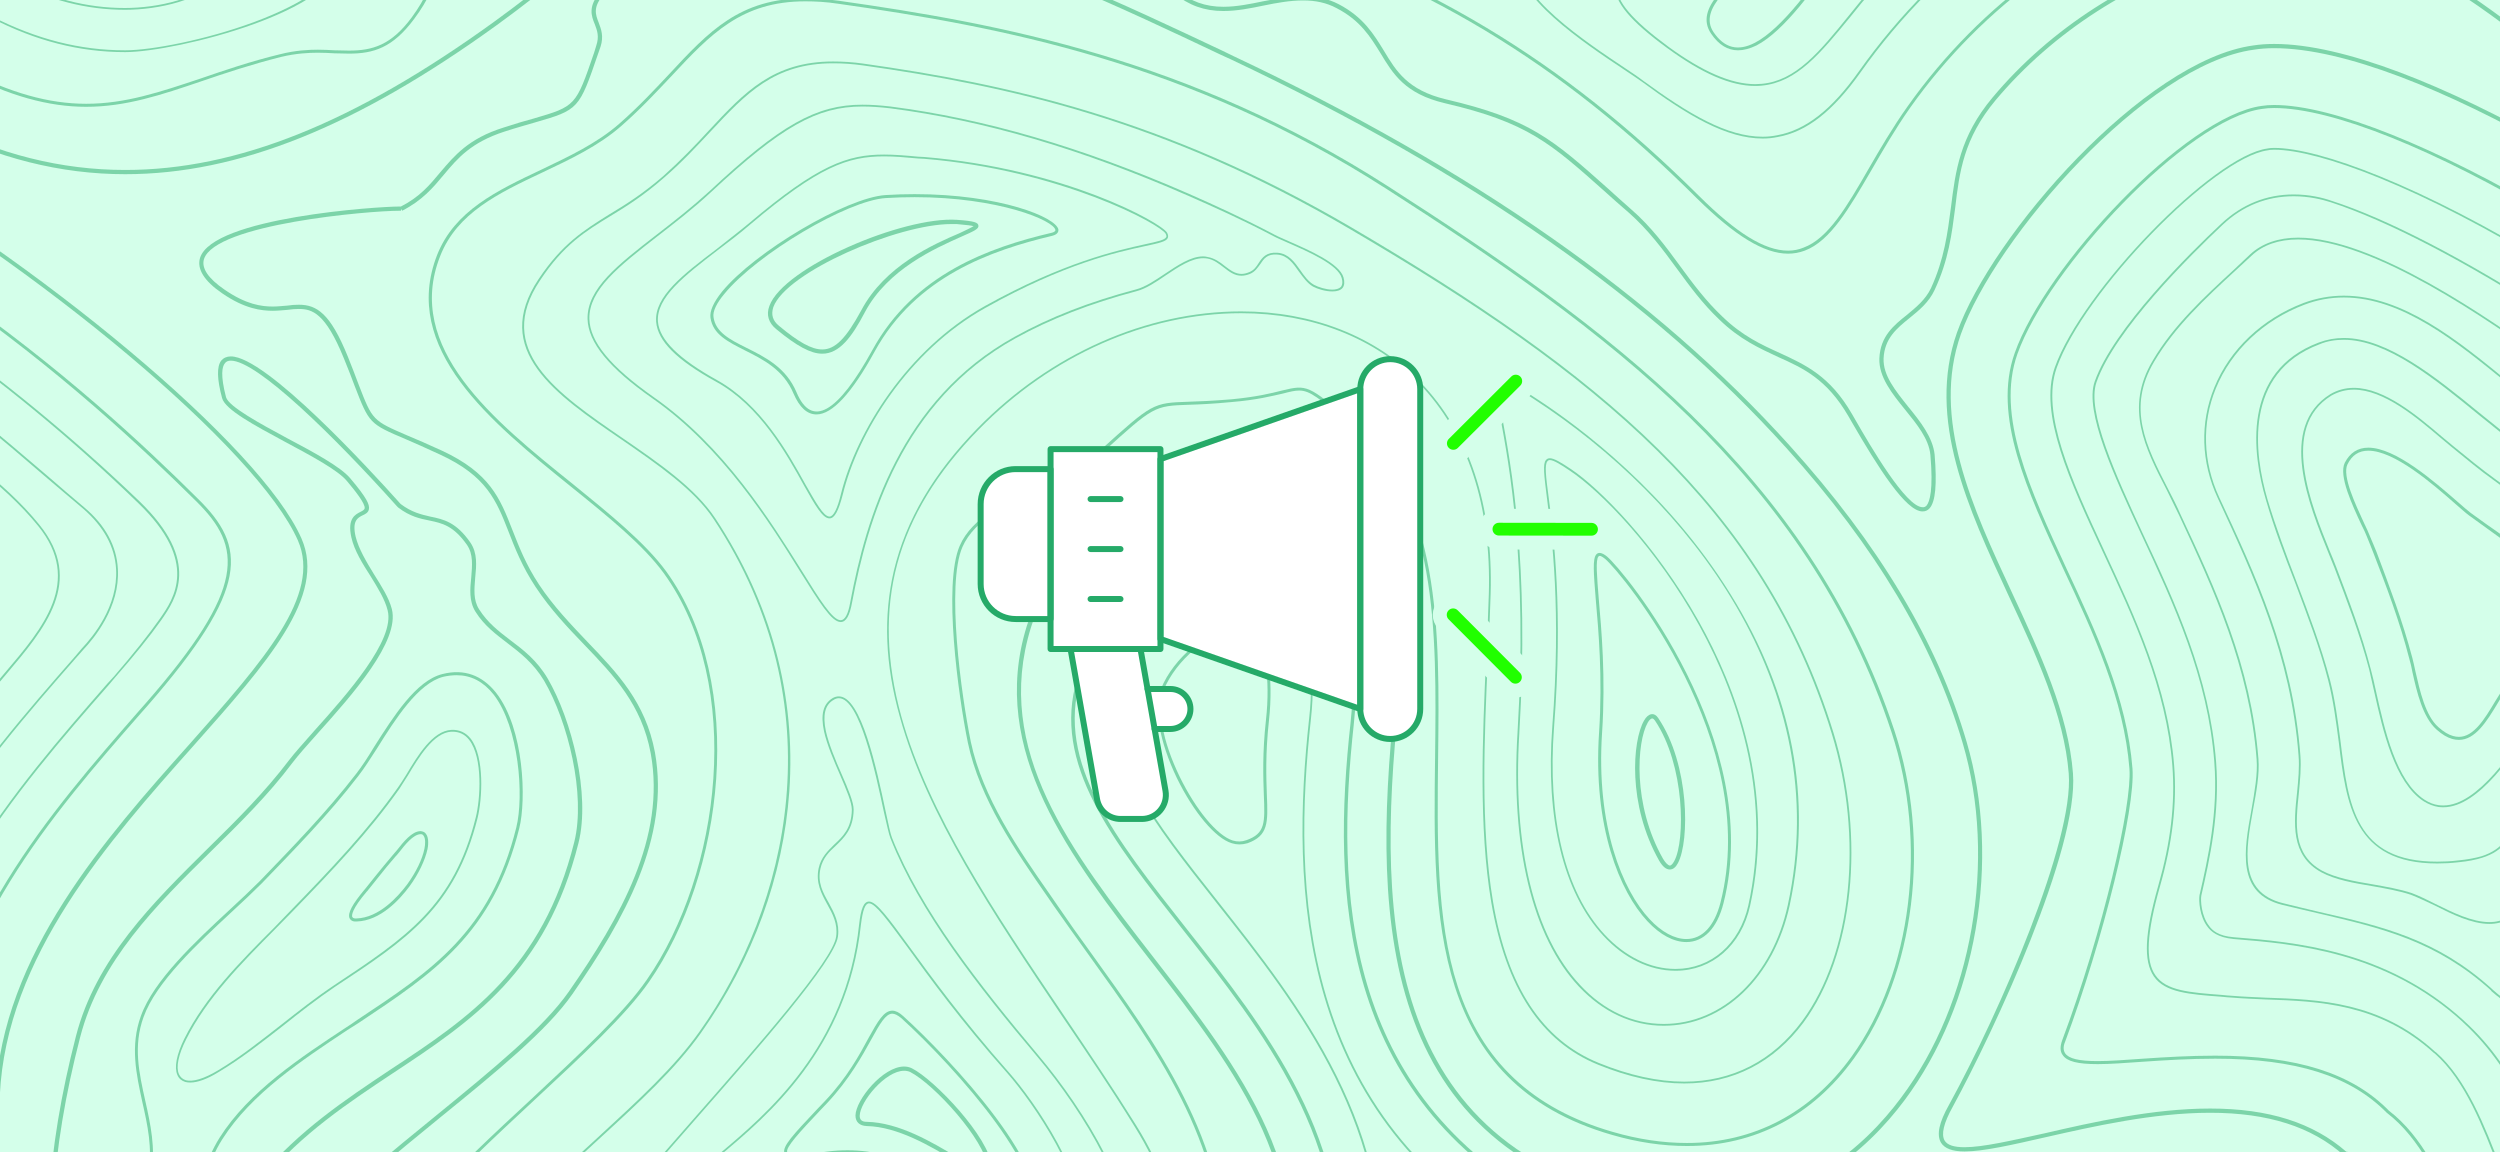
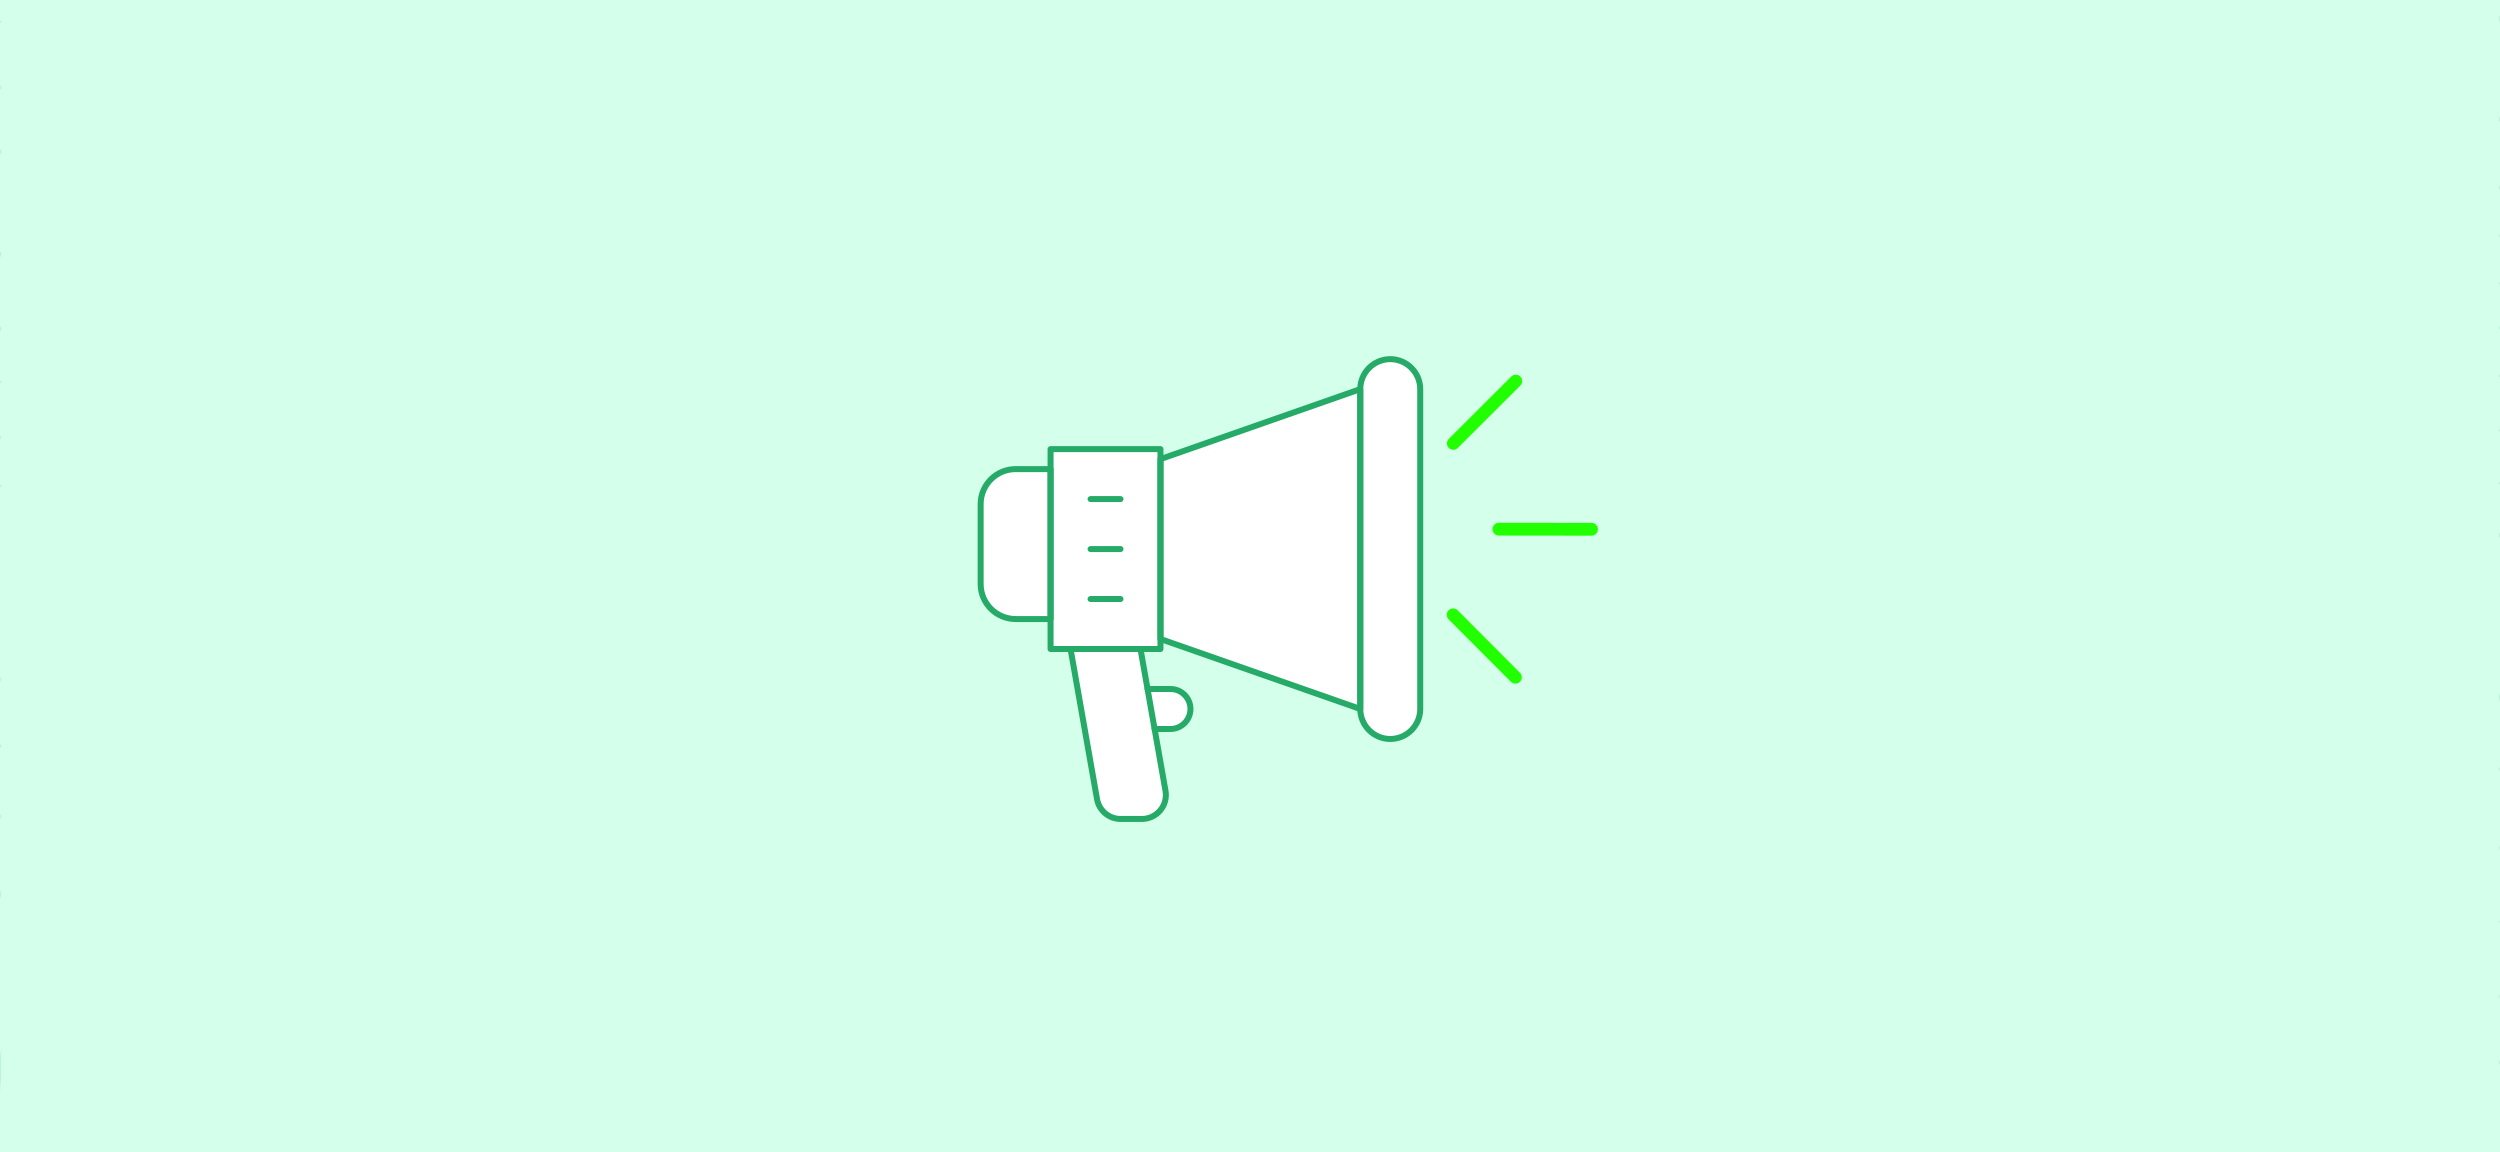
<svg xmlns="http://www.w3.org/2000/svg" width="716" height="330" viewBox="0 0 716 330" fill="none">
  <rect x="0" y="0" width="716" height="330" fill="#333333" stroke="none" />
  <g clip-path="url(#clip0_8014_1839)">
    <rect width="716" height="330" fill="white" />
    <path d="M-2.75 -195.867H718.751V540.873H-2.75V-195.867Z" fill="#D4FFEA" />
    <mask id="mask0_8014_1839" style="mask-type:luminance" maskUnits="userSpaceOnUse" x="-3" y="-196" width="722" height="737">
      <path d="M-2.75 -195.867H718.751V540.873H-2.75V-195.867Z" fill="white" />
    </mask>
    <g mask="url(#mask0_8014_1839)">
      <path d="M-2.747 -195.863V-198.344H-5.227V-195.863H-2.747ZM718.753 -195.863H721.233V-198.344H718.753V-195.863ZM-2.747 -193.383H718.753V-198.344H-2.747V-193.383ZM716.274 -195.863V540.878H721.233V-195.863H716.274ZM-0.268 540.878V-195.863H-5.227V540.878H-0.268Z" fill="#DCDCDC" />
    </g>
    <mask id="mask1_8014_1839" style="mask-type:alpha" maskUnits="userSpaceOnUse" x="-3" y="-196" width="722" height="737">
-       <path d="M-2.75 -195.867H718.751V540.873H-2.75V-195.867Z" fill="#D4FFEA" />
      <mask id="mask2_8014_1839" style="mask-type:alpha" maskUnits="userSpaceOnUse" x="-3" y="-196" width="722" height="737">
        <path d="M-2.75 -195.867H718.751V540.873H-2.75V-195.867Z" fill="white" />
      </mask>
      <g mask="url(#mask2_8014_1839)">
        <path d="M-2.747 -195.863V-198.344H-5.227V-195.863H-2.747ZM718.753 -195.863H721.233V-198.344H718.753V-195.863ZM-2.747 -193.383H718.753V-198.344H-2.747V-193.383ZM716.274 -195.863V540.878H721.233V-195.863H716.274ZM-0.268 540.878V-195.863H-5.227V540.878H-0.268Z" fill="#DCDCDC" />
      </g>
    </mask>
    <g mask="url(#mask1_8014_1839)">
      <path d="M-41.839 311.859C-39.417 258.462 -5.421 219.516 21.914 188.273L23.903 186.023C27.017 182.734 34.37 173.821 33.765 163.003C33.419 156.424 30.218 150.454 24.163 145.346C20.443 142.23 17.156 139.375 13.956 136.604C-0.231 124.489 -11.39 114.882 -28.69 102.853C-35.034 98.468 -41.262 94.312 -47.375 90.391V90.996C-41.377 94.861 -35.265 98.959 -29.037 103.285C-11.736 115.316 -0.577 124.836 13.61 137.038C16.81 139.72 20.184 142.665 23.817 145.693C29.699 150.798 32.9 156.598 33.246 163.003C33.851 173.647 26.585 182.389 23.471 185.676L21.568 187.928C-5.854 219.256 -39.936 258.288 -42.358 311.859C-42.704 317.572 -44.866 321.035 -47.375 322.246V322.851C-44.693 321.727 -42.185 318.177 -41.839 311.859Z" fill="#25AA68" fill-opacity="0.5" />
      <path d="M-29.815 312.387C-27.479 263.229 4.959 226.099 31.083 196.242L32.986 193.992C38.436 187.761 42.934 182.222 46.221 177.548C50.287 171.662 57.813 160.844 39.993 143.621C20.703 125.101 -0.058 107.965 -21.857 92.905C-30.68 86.761 -39.244 81.221 -47.375 76.203V76.808C-39.33 81.742 -30.853 87.281 -22.116 93.339C-0.404 108.399 20.357 125.448 39.56 144.055C57.121 160.931 49.768 171.491 45.789 177.201C42.501 181.875 38.09 187.414 32.64 193.732L30.651 195.895C4.527 225.841 -27.998 263.055 -30.334 312.387C-31.372 335.32 -35.438 348.562 -43.05 354.274C-44.607 355.428 -46.048 356.063 -47.375 356.177V356.698C-45.904 356.611 -44.434 355.919 -42.79 354.706C-35.005 348.909 -30.853 335.494 -29.815 312.387Z" fill="#25AA68" fill-opacity="0.5" />
      <path d="M181.425 -39.165C178.052 -52.493 150.89 -56.042 119.489 -60.109C111.704 -61.148 103.659 -62.186 95.874 -63.398C61.446 -68.85 29.959 -86.159 -0.577 -102.863C-15.802 -111.258 -31.372 -119.826 -47.375 -126.836V-125.538C-31.631 -118.528 -16.234 -110.133 -1.096 -101.824C29.439 -85.034 61.099 -67.725 95.701 -62.273C103.486 -60.975 111.531 -59.936 119.316 -58.898C148.987 -55.09 177.013 -51.368 180.214 -38.906C182.636 -29.126 170.007 -14.413 141.461 6.271C101.496 35.178 67.933 48.678 35.841 48.678C17.589 48.678 -0.49 44.178 -17.878 35.178C-28.69 29.639 -38.292 22.888 -47.375 16.051V17.609C-38.465 24.273 -29.037 30.85 -18.396 36.303C-0.836 45.303 17.416 49.89 35.841 49.89C68.193 49.89 102.016 36.303 142.239 7.223C171.564 -14.067 184.02 -28.78 181.425 -39.165Z" fill="#25AA68" fill-opacity="0.5" />
      <path d="M-42.877 234.057C-38.206 225.837 -32.151 218.392 -26.355 211.208C-17.878 200.825 -9.227 190.093 -4.47 176.852C3.748 153.656 -12.428 142.838 -29.642 131.501C-31.199 130.462 -32.785 129.395 -34.4 128.299C-37.254 126.394 -39.849 124.578 -42.531 122.76C-43.828 121.894 -45.386 120.684 -47.375 119.297V119.905C-45.53 121.232 -44.001 122.328 -42.79 123.191C-40.195 125.01 -37.514 126.828 -34.659 128.731C-33.044 129.827 -31.458 130.896 -29.901 131.933C-12.86 143.185 3.143 153.829 -4.989 176.678C-9.66 189.833 -18.31 200.477 -26.701 210.864C-32.583 218.047 -38.638 225.489 -43.309 233.797C-44.78 236.22 -45.991 239.423 -47.375 242.886V244.27C-47.26 243.923 -47.115 243.578 -46.943 243.231C-45.558 239.77 -44.261 236.481 -42.877 234.057Z" fill="#25AA68" fill-opacity="0.5" />
      <path d="M-0.577 195.892C0.173 194.97 0.951 194.047 1.759 193.124C12.831 180.054 24.422 166.467 11.274 150.284C1.153 137.735 -14.071 127.435 -27.566 118.262C-30.421 116.357 -33.015 114.628 -35.611 112.809C-37.341 111.596 -39.763 109.867 -42.444 107.875C-44.001 106.752 -45.645 105.539 -47.375 104.328V104.933C-45.731 106.144 -44.174 107.27 -42.79 108.31C-40.022 110.299 -37.687 112.03 -35.957 113.241C-33.275 115.059 -30.68 116.791 -27.912 118.693C-14.417 127.782 0.807 138.166 10.928 150.629C23.73 166.467 12.312 179.882 1.326 192.777C0.519 193.699 -0.26 194.622 -1.009 195.548C-10.698 207.144 -23.068 222.549 -32.843 239.772C-38.725 250.156 -43.655 261.147 -47.375 272.399V274.131C-43.569 262.36 -38.552 250.935 -32.323 240.03C-22.635 222.894 -10.265 207.402 -0.577 195.892Z" fill="#25AA68" fill-opacity="0.5" />
      <path d="M-10.438 20.723C2.71 27.473 13.869 30.589 24.682 30.589C36.014 30.589 46.135 27.214 57.813 23.233C64.387 20.983 71.912 18.473 80.476 16.309C84.801 15.27 88.521 15.097 91.03 15.097C92.673 15.097 94.23 15.184 95.787 15.27C97.171 15.27 98.555 15.357 99.939 15.357C106.946 15.357 112.482 13.713 118.624 5.404C122.776 -0.135 124.333 -4.462 125.631 -8.27C127.707 -13.895 129.351 -18.396 138.26 -24.8C140.596 -26.445 143.883 -27.743 147.084 -29.041C152.187 -31.031 156.599 -32.762 156.772 -35.705C156.945 -38.128 154.177 -40.811 148.035 -44.1C140.682 -48.081 130.215 -48.687 120.96 -48.687C116.808 -48.687 112.482 -48.514 108.244 -48.427C104.005 -48.254 99.68 -48.167 95.441 -48.167C86.185 -48.167 79.611 -48.773 74.248 -50.245C44.145 -58.38 15.945 -73.871 -8.968 -87.546C-22.03 -94.729 -34.745 -101.739 -47.375 -107.711V-106.672C-34.832 -100.787 -22.289 -93.95 -9.4 -86.853C15.599 -73.093 43.886 -57.601 74.075 -49.379C79.438 -47.908 86.099 -47.302 95.441 -47.302C99.68 -47.302 104.005 -47.389 108.244 -47.562C112.482 -47.648 116.808 -47.821 120.96 -47.821C130.129 -47.821 140.423 -47.302 147.602 -43.407C153.225 -40.292 156.08 -37.782 155.907 -35.791C155.82 -33.368 151.409 -31.637 146.737 -29.82C143.537 -28.522 140.163 -27.223 137.741 -25.493C128.572 -18.915 126.842 -14.155 124.852 -8.53C123.468 -4.808 121.998 -0.568 117.932 4.971C112.05 12.934 106.687 14.492 99.939 14.492C98.555 14.492 97.258 14.405 95.787 14.405C94.23 14.318 92.673 14.232 91.03 14.232C88.521 14.232 84.628 14.405 80.217 15.53C71.653 17.607 64.127 20.204 57.553 22.454C45.875 26.348 35.927 29.723 24.682 29.723C13.956 29.723 2.97 26.608 -10.092 19.944C-21.943 13.886 -32.669 5.75 -43.05 -2.125C-44.492 -3.222 -45.933 -4.318 -47.375 -5.414V-4.289C-46.106 -3.366 -44.838 -2.414 -43.569 -1.433C-33.188 6.443 -22.462 14.578 -10.438 20.723Z" fill="#25AA68" fill-opacity="0.5" />
      <path d="M-2.48 5.148C10.236 11.726 22.779 14.928 35.841 14.928C43.107 14.928 58.85 11.899 72.518 6.966C84.542 2.638 98.901 -4.631 98.901 -14.324C98.901 -25.835 76.843 -32.153 63.608 -35.961C60.754 -36.827 58.245 -37.519 56.601 -38.125C32.9 -46.693 9.457 -57.511 -17.358 -72.224C-27.566 -77.849 -37.514 -83.301 -47.375 -88.234V-87.629C-37.6 -82.782 -27.739 -77.33 -17.618 -71.791C9.198 -57.078 32.727 -46.26 56.428 -37.692C58.072 -36.999 60.581 -36.307 63.435 -35.528C76.497 -31.72 98.382 -25.402 98.382 -14.324C98.296 2.465 50.892 14.409 35.841 14.409C22.865 14.409 10.409 11.207 -2.307 4.716C-12.86 -0.737 -22.895 -8.353 -32.669 -15.796C-37.427 -19.344 -42.271 -23.066 -47.375 -26.614V-26.008C-42.444 -22.46 -37.687 -18.912 -33.015 -15.363C-23.241 -7.92 -13.12 -0.304 -2.48 5.148Z" fill="#25AA68" fill-opacity="0.5" />
      <path d="M3.056 -5.585C14.042 0.04 24.768 2.81 35.841 2.81C45.443 2.81 57.985 -0.046 62.743 -6.277C64.906 -9.047 65.425 -12.249 64.56 -15.797C62.311 -24.192 44.751 -30.077 31.948 -34.405C27.796 -35.876 24.249 -37.088 22 -38.04C7.208 -44.963 -7.497 -53.012 -21.684 -60.801L-23.241 -61.667C-31.458 -66.167 -39.503 -70.581 -47.375 -74.648V-74.043C-39.59 -69.975 -31.631 -65.648 -23.5 -61.234L-21.943 -60.368C-7.757 -52.579 6.949 -44.444 21.827 -37.607C23.99 -36.568 27.623 -35.357 31.775 -33.972C43.799 -29.904 61.878 -23.759 64.041 -15.624C64.906 -12.249 64.387 -9.22 62.397 -6.624C57.639 -0.479 45.27 2.291 35.754 2.291C24.855 2.291 14.215 -0.479 3.229 -6.104C-6.373 -11.037 -16.061 -18.307 -25.403 -25.404C-32.151 -30.597 -39.417 -36.049 -47.375 -41.242V-40.636C-39.503 -35.53 -32.41 -30.077 -25.663 -25.058C-16.32 -17.875 -6.632 -10.605 3.056 -5.585Z" fill="#25AA68" fill-opacity="0.5" />
      <path fill-rule="evenodd" clip-rule="evenodd" d="M129.264 209.042C131.513 208.927 133.359 209.763 134.8 211.552C138.866 216.831 138.087 228.948 136.79 234.227C130.388 259.844 116.721 268.931 95.96 282.606C90.857 286.067 85.84 289.961 81.082 293.769C75.2 298.356 69.058 303.203 62.657 307.011C59.456 309.003 56.602 310.039 54.526 310.039C53.949 310.039 53.459 309.982 53.055 309.868C51.959 309.521 51.21 308.859 50.806 307.876C49.854 305.713 50.546 302.079 52.795 297.493C58.764 285.548 68.712 275.509 78.4 265.815C80.015 264.143 81.601 262.499 83.158 260.884C94.836 248.853 105.216 237.948 113.953 225.572C114.645 224.62 115.51 223.236 116.375 221.851C119.576 216.486 123.901 209.302 129.264 209.042ZM129.264 209.56C124.161 209.82 119.922 216.917 116.808 222.109C115.943 223.496 115.078 224.88 114.386 225.917C105.649 238.295 95.269 249.2 83.591 261.229C81.976 262.843 80.361 264.488 78.746 266.162C69.144 275.854 59.197 285.893 53.315 297.664C51.066 302.079 50.373 305.626 51.238 307.618C51.642 308.482 52.276 309.06 53.142 309.347C55.218 309.955 58.505 308.916 62.397 306.579C68.799 302.771 74.854 297.924 80.736 293.338C85.58 289.53 90.511 285.635 95.701 282.172C116.289 268.499 129.956 259.497 136.271 234.053C137.568 228.862 138.347 217.004 134.368 211.897C133.157 210.339 131.571 209.56 129.61 209.56C129.495 209.56 129.379 209.56 129.264 209.56Z" fill="#25AA68" fill-opacity="0.5" />
      <path d="M-17.532 312.993C-15.455 268.16 15.426 232.765 40.252 204.377L42.242 202.127C71.74 168.286 70.615 156.518 56.688 142.843C41.55 127.783 17.589 105.281 -14.85 82.78C-25.922 75.164 -36.822 68.067 -47.375 61.836V62.875C-36.995 69.02 -26.182 75.943 -15.282 83.472C17.07 105.973 40.944 128.477 56.083 143.448C69.577 156.689 70.701 168.286 41.636 201.521L39.647 203.771C14.734 232.331 -16.32 267.816 -18.396 312.993C-20.3 355.312 -36.303 367.774 -47.375 371.324V372.19C-36.043 368.727 -19.521 356.264 -17.532 312.993Z" fill="#25AA68" fill-opacity="0.5" />
      <path fill-rule="evenodd" clip-rule="evenodd" d="M142.07 198.403C150.201 208.79 150.72 229.212 148.73 237.175C141.118 267.466 124.25 278.631 102.797 292.912C101.701 293.604 100.606 294.296 99.51 294.988C86.621 303.556 72.002 313.164 63.698 326.232C59.286 333.155 57.643 341.118 55.999 348.733C54.356 356.435 52.626 364.311 48.3 371.148C43.802 378.332 40.775 381.274 37.92 381.274C35.066 381.274 32.73 378.245 30.394 371.84C29.702 369.937 29.356 367.859 29.443 365.869C29.702 359.896 33.076 354.272 36.45 348.907C39.218 344.404 41.813 340.165 42.505 335.836C43.716 328.826 42.245 322.163 40.775 315.672C39.044 307.711 37.228 299.575 40.342 291.007C43.975 280.794 55.999 269.629 65.601 260.716C68.888 257.687 71.916 254.83 74.424 252.322C83.767 242.628 93.455 232.675 102.019 221.597C103.576 219.608 105.392 216.837 107.209 213.808C112.572 205.413 119.146 194.854 126.759 193.038C132.9 191.48 138.09 193.383 142.07 198.403ZM130.824 193.383C129.555 193.383 128.287 193.526 127.018 193.817C119.752 195.632 113.178 206.019 107.987 214.326C106.084 217.271 104.268 220.126 102.711 222.115C94.147 233.281 84.372 243.233 75.03 252.927C72.521 255.437 69.493 258.293 66.207 261.321C56.605 270.237 44.667 281.313 41.121 291.267C38.093 299.575 39.823 307.277 41.64 315.414C43.11 321.99 44.581 328.826 43.37 335.923C42.678 340.423 39.996 344.752 37.142 349.338C33.941 354.617 30.567 360.156 30.308 365.869C30.308 367.859 30.567 369.677 31.259 371.58C33.335 377.466 35.498 380.408 37.92 380.408C41.034 380.408 44.581 375.474 47.608 370.716C51.847 364.051 53.491 356.175 55.134 348.559C56.778 340.857 58.508 332.808 62.919 325.797C71.31 312.556 86.102 302.864 99.078 294.296C100.173 293.604 101.24 292.882 102.278 292.133C123.558 278.026 140.426 266.947 147.865 237.002C150.114 228.002 148.644 208.269 141.378 198.922C138.436 195.201 134.89 193.383 130.824 193.383Z" fill="#25AA68" fill-opacity="0.5" />
      <path fill-rule="evenodd" clip-rule="evenodd" d="M136.098 165.428C135.838 168.717 135.493 171.833 137.222 174.517C139.645 178.325 142.759 180.748 146.046 183.256C149.852 186.114 153.745 189.056 156.859 194.334C163.779 206.192 169.142 227.57 165.682 241.416C156.426 278.283 135.06 292.477 112.396 307.45C86.878 324.413 60.408 341.896 50.72 394.601C48.211 408.274 44.059 415.2 38.263 415.2C29.008 415.2 19.492 396.851 16.724 383.783C11.447 359.206 13.177 329.952 21.741 296.806C27.45 274.562 43.8 258.552 59.543 242.974C67.674 235.011 75.978 226.704 82.726 217.789C84.369 215.625 87.051 212.683 90.078 209.221C99.334 198.921 113.261 183.256 111.012 174.775C110.234 171.659 108.244 168.457 106.168 165.083C103.832 161.447 101.497 157.726 100.632 153.918C99.421 148.466 101.756 147.342 103.313 146.563C104.005 146.216 104.351 145.955 104.438 145.61C104.697 144.31 101.67 140.503 99.334 137.734C96.739 134.619 89.127 130.551 81.688 126.569C72.864 121.809 64.474 117.309 63.608 114.02C62.138 108.567 62.051 105.02 63.349 103.289C64.041 102.48 64.964 102.078 66.117 102.078C76.151 102.078 105.735 134.271 114.559 144.139L114.818 144.397C117.932 146.734 120.614 147.342 123.209 147.947C127.015 148.726 130.648 149.505 134.714 155.389C136.79 158.418 136.444 161.967 136.098 165.428ZM134.973 165.257C135.233 161.967 135.579 158.765 133.762 156.081C129.87 150.542 126.669 149.85 122.95 149.071C120.354 148.552 117.413 147.947 114.04 145.35C114.04 145.35 113.924 145.236 113.694 145.005C95.615 124.838 73.643 103.289 66.117 103.289C65.31 103.289 64.733 103.549 64.387 104.068C63.608 105.02 63.09 107.444 64.733 113.762C65.512 116.443 74.421 121.29 82.293 125.532C89.819 129.511 97.518 133.666 100.286 136.955C105.13 142.668 105.909 144.571 105.649 145.868C105.476 146.821 104.611 147.255 103.832 147.6C102.448 148.292 100.805 149.158 101.843 153.657C102.708 157.207 104.957 160.928 107.119 164.478C109.282 167.938 111.358 171.141 112.223 174.43C114.559 183.603 100.978 198.921 90.944 210.086C87.916 213.462 85.321 216.404 83.677 218.567C76.93 227.57 68.539 235.877 60.408 243.84C44.751 259.245 28.575 275.254 22.952 297.064C14.388 330.039 12.745 359.119 17.849 383.523C20.876 397.63 30.392 413.987 38.263 413.987C43.28 413.987 47.173 407.151 49.508 394.341C59.37 341.204 86.013 323.547 111.704 306.411C134.195 291.611 155.388 277.504 164.471 241.156C167.845 227.57 162.654 206.623 155.821 194.94C152.793 189.921 148.987 186.979 145.354 184.209C141.98 181.614 138.693 179.19 136.185 175.209C134.281 172.18 134.627 168.63 134.973 165.257Z" fill="#25AA68" fill-opacity="0.5" />
      <path d="M-47.375 43.048C10.928 76.109 73.816 128.641 85.32 154.779C92.154 170.444 75.459 189.225 54.439 212.937C30.391 239.852 0.548 273.432 -1.269 313.764C-3.518 362.835 -27.825 383 -47.375 389.058V390.355C-27.393 384.297 -2.394 363.872 -0.058 313.764C1.759 273.953 31.429 240.546 55.304 213.716C76.67 189.657 93.538 170.702 86.359 154.258C74.854 127.949 11.361 74.983 -47.375 41.75V43.048Z" fill="#25AA68" fill-opacity="0.5" />
      <path fill-rule="evenodd" clip-rule="evenodd" d="M121.995 238.818C122.946 240.028 122.6 242.539 122.427 243.231C121.735 246.347 119.918 250.241 117.323 253.791C114.555 257.512 109.019 263.743 102.099 263.917H102.012C101.839 263.917 101.695 263.917 101.58 263.917C100.628 263.83 100.282 263.311 100.109 262.964C99.504 261.493 100.974 258.896 104.434 254.743L104.521 254.657C105.559 253.33 106.597 252.03 107.635 250.762C109.279 248.77 110.922 246.694 112.652 244.702C112.941 244.357 113.286 243.953 113.69 243.491C115.507 241.155 118.015 238.039 120.437 238.039H120.524C121.129 238.126 121.648 238.3 121.995 238.818ZM121.303 239.336C121.129 239.049 120.87 238.905 120.524 238.905C118.361 238.905 115.939 242.02 114.382 244.01C113.978 244.531 113.604 244.962 113.258 245.31C111.528 247.299 109.884 249.291 108.327 251.281C107.289 252.608 106.251 253.905 105.213 255.175L105.04 255.349C100.715 260.454 100.715 262.098 100.888 262.617C100.974 262.704 101.061 262.964 101.666 263.051C101.782 263.051 101.897 263.051 102.012 263.051C108.587 262.877 113.95 256.82 116.631 253.27C119.14 249.81 120.956 246.089 121.562 243.06C121.821 241.847 121.908 240.115 121.303 239.336Z" fill="#25AA68" fill-opacity="0.5" />
      <path fill-rule="evenodd" clip-rule="evenodd" d="M298.729 413.638C285.147 413.638 275.544 406.193 265.423 398.317C259.282 393.557 252.88 388.539 245.442 385.163C238.868 382.221 231.169 380.75 221.913 380.75C202.364 380.75 179.527 387.326 159.372 393.125C142.936 397.886 127.366 402.386 116.466 402.386C109.892 402.386 105.307 400.741 102.626 397.365C99.425 393.386 98.906 386.894 100.982 377.721C105.394 358.161 130.566 334.794 152.711 314.282C166.033 301.819 178.662 290.135 185.236 280.615C206.343 250.237 213.35 196.235 190.08 164.126C184.198 156.076 174.164 147.942 163.524 139.374C140.601 120.854 114.65 99.908 125.203 72.993C130.22 60.357 142.244 54.646 155.047 48.587C162.832 44.866 170.963 41.058 177.364 35.432C182.901 30.585 187.399 25.739 191.724 21.152C202.969 9.036 211.879 -0.484 230.65 -0.484C233.591 -0.484 236.792 -0.225 240.165 0.208C286.444 6.786 340.596 16.825 397.515 53.347C460.055 93.505 518.187 135.651 542.579 209.302C553.134 241.238 548.462 278.97 530.988 303.117C519.136 319.56 502.616 328.215 483.153 328.215C476.233 328.215 469.053 327.178 461.612 325.013C409.798 310.042 410.403 262.7 411.008 216.918C411.442 180.57 411.96 143.008 386.442 121.372C377.791 114.015 375.196 111.852 372.081 111.852C370.785 111.852 369.401 112.199 367.41 112.717C364.296 113.41 360.059 114.536 352.792 115.141C347.429 115.659 343.623 115.833 340.596 115.92C330.475 116.265 330.475 116.265 315.596 129.767L315.423 129.94C311.099 133.835 304.87 136.69 298.295 139.719C288.866 144.134 279.092 148.721 275.631 156.681C270.96 167.502 275.286 199.003 278.053 212.505C281.428 228.428 291.635 243.227 300.717 256.211L302.622 258.979C305.736 263.566 309.108 268.326 312.395 272.826C331.598 299.482 351.495 327.092 350.974 361.622C350.63 384.21 326.062 410.78 303.053 413.377C301.612 413.551 300.169 413.638 298.729 413.638ZM265.944 397.625C275.978 405.414 285.494 412.772 298.729 412.772C300.112 412.772 301.526 412.685 302.966 412.511C325.543 410.001 349.765 383.778 350.112 361.622C350.63 327.35 330.82 299.917 311.704 273.347C308.416 268.76 305.041 264.087 301.843 259.497L299.939 256.729C290.857 243.661 280.562 228.775 277.188 212.679C274.421 199.09 270.094 167.415 274.852 156.336C278.4 148.113 288.348 143.44 297.95 138.94C304.436 135.998 310.578 133.143 314.818 129.248L314.991 129.075C330.128 115.401 330.128 115.401 340.509 115.054C343.623 114.967 347.342 114.794 352.705 114.362C359.885 113.67 364.125 112.631 367.152 111.852C374.33 110.12 374.677 110.207 386.96 120.68C412.825 142.577 412.307 180.396 411.873 216.918C411.615 239.767 411.268 263.308 417.496 282.52C424.416 303.895 438.864 317.484 461.786 324.147C469.226 326.313 476.317 327.35 483.153 327.35C502.269 327.35 518.618 318.782 530.296 302.598C547.597 278.625 552.181 241.325 541.713 209.647C517.495 136.172 459.45 94.11 396.994 54.039C340.335 17.69 286.272 7.651 240.079 1.073C236.705 0.554 233.591 0.381 230.65 0.381C212.311 0.381 203.488 9.815 192.329 21.758C188.004 26.345 183.506 31.191 177.883 36.124C171.482 41.75 163.264 45.645 155.393 49.366C142.763 55.339 130.912 60.962 126.068 73.34C115.688 99.65 141.379 120.42 164.129 138.682C174.769 147.337 184.804 155.471 190.772 163.607C214.215 195.974 207.208 250.498 185.928 281.136C179.354 290.654 166.638 302.424 153.23 314.887C131.172 335.399 106.173 358.593 101.847 377.892C99.771 386.807 100.29 393.039 103.318 396.846C105.826 399.962 110.152 401.52 116.466 401.52C127.193 401.52 142.763 397.02 159.199 392.26C179.354 386.46 202.277 379.884 221.913 379.884C231.342 379.884 239.127 381.355 245.789 384.384C253.401 387.847 259.803 392.778 265.944 397.625Z" fill="#25AA68" fill-opacity="0.5" />
      <path fill-rule="evenodd" clip-rule="evenodd" d="M715.404 152.444C737.287 167.675 730.109 178.666 718.171 196.842L717.479 197.881C716.787 199.005 716.009 200.218 715.317 201.429C712.203 206.62 708.915 211.902 704.244 211.902C703.609 211.902 702.975 211.815 702.34 211.641C700.899 211.237 699.399 210.344 697.842 208.957C693.863 205.41 692.219 198.313 690.922 192.513C690.662 191.129 690.404 189.919 690.057 188.792C687.29 177.974 683.484 168.022 679.763 158.415C679.244 157.031 678.553 155.386 677.861 153.655C677.514 152.789 676.996 151.578 676.304 150.281C673.708 144.655 669.729 136.261 671.546 132.537C673.016 129.682 675.265 128.211 678.292 128.211C686.078 128.211 697.064 137.818 703.639 143.529C705.367 145.087 706.753 146.213 707.619 146.905C710.472 148.981 713.239 150.973 715.404 152.444ZM714.883 153.223C712.721 151.665 709.954 149.673 707.098 147.597C706.146 146.905 704.849 145.694 703.118 144.221C696.632 138.51 685.733 129.077 678.292 129.077C675.525 129.077 673.621 130.374 672.324 132.971C670.681 136.26 674.747 144.742 677.082 149.847C677.774 151.231 678.292 152.444 678.639 153.31C679.418 155.041 680.023 156.683 680.628 158.07C684.263 167.762 688.069 177.714 690.922 188.534C691.183 189.658 691.527 190.955 691.788 192.342C693.084 197.966 694.641 204.976 698.361 208.265C699.861 209.592 701.244 210.428 702.513 210.775C703.091 210.949 703.666 211.036 704.244 211.036C708.481 211.036 711.595 205.928 714.538 200.997C715.317 199.784 716.009 198.573 716.787 197.447L717.479 196.323C729.07 178.666 736.077 167.935 714.883 153.223Z" fill="#25AA68" fill-opacity="0.5" />
      <path d="M721.807 127.432C718.001 124.664 714.195 121.548 710.129 118.259C697.76 108.133 683.833 96.797 671.29 96.797C668.781 96.797 666.445 97.228 664.109 98.094C641.879 106.489 645.078 129.943 648.97 143.184C651.306 151.234 654.336 159.281 657.363 166.983C660.735 176.072 664.37 185.332 666.79 194.853C668.262 200.563 669.041 206.621 669.819 212.507C671.982 230.422 674.143 247.298 698.017 247.298C699.922 247.298 701.91 247.211 704.075 246.953C706.755 246.693 709.004 246.261 710.908 245.653C717.223 243.664 719.124 239.769 722.065 233.97C722.93 232.154 723.882 230.162 725.095 227.999C726.997 224.709 728.987 221.594 731.15 218.565V217.699C728.901 220.902 726.652 224.278 724.661 227.738C723.451 229.904 722.412 231.98 721.547 233.712C718.78 239.422 716.876 243.23 710.734 245.222C708.917 245.74 706.668 246.174 703.988 246.432C701.91 246.693 699.835 246.779 698.017 246.779C674.577 246.779 672.586 230.854 670.338 212.42C669.559 206.536 668.781 200.476 667.31 194.766C664.801 185.245 661.256 175.898 657.794 166.812C654.854 159.107 651.827 151.147 649.404 143.011C645.598 129.943 642.484 106.836 664.283 98.613C666.532 97.66 668.867 97.315 671.29 97.315C683.659 97.315 697.499 108.652 709.782 118.691C713.848 121.98 717.654 125.096 721.46 127.866C724.401 129.943 726.91 131.845 728.814 133.145C729.563 133.664 730.341 134.212 731.15 134.79V134.098C730.458 133.636 729.766 133.173 729.072 132.711C727.17 131.414 724.661 129.511 721.807 127.432Z" fill="#25AA68" fill-opacity="0.5" />
      <path d="M668.953 -124.242C666.702 -124.242 664.483 -124.27 662.291 -124.328C660.215 -124.328 658.168 -124.328 656.149 -124.328C644.298 -124.328 634.956 -123.722 624.577 -120.52C619.127 -118.876 614.109 -116.366 609.177 -113.856C600.961 -109.702 593.262 -105.721 584.007 -105.721C582.45 -105.721 580.92 -105.836 579.422 -106.067C572.587 -107.019 567.397 -111.087 562.466 -114.981C556.929 -119.308 551.653 -123.463 544.302 -123.463C543.667 -123.463 543.003 -123.434 542.311 -123.376C537.727 -122.943 530.459 -118.789 523.453 -114.895C518.868 -112.298 514.631 -109.875 511.604 -108.836C507.19 -107.192 503.905 -106.413 501.483 -105.807C494.216 -104.076 493.264 -103.471 489.718 -90.056C488.766 -86.335 488.074 -82.873 487.383 -79.497C484.873 -67.121 482.798 -57.255 469.563 -47.908C460.652 -41.59 449.322 -38.561 434.961 -38.561C420.687 -38.561 405.811 -41.504 392.663 -44.187C385.74 -45.572 379.254 -46.87 374.496 -47.389C371.643 -47.648 367.316 -47.822 362.905 -47.822C350.188 -47.822 335.31 -43.148 334.273 -36.484C333.753 -33.369 336.262 -28.609 350.793 -23.935L352.437 -23.416C407.886 -5.588 446.639 17.607 485.999 56.812C496.898 67.543 505.202 72.651 512.122 72.651C513.736 72.651 515.323 72.361 516.88 71.785C524.231 69.014 529.597 59.667 535.909 48.85C539.11 43.311 542.745 36.993 547.069 30.848C567.915 1.423 597.933 -20.127 631.497 -29.734C641.357 -32.59 651.047 -33.974 660.215 -33.974C690.057 -33.974 711.164 -19.348 731.148 -4.289V-5.414C711.251 -20.387 690.144 -34.84 660.215 -34.84C650.96 -34.84 641.271 -33.455 631.236 -30.599C597.499 -20.906 567.397 0.73 546.377 30.416C542.053 36.474 538.331 42.878 535.131 48.417C528.989 59.062 523.626 68.322 516.533 70.919C515.149 71.495 513.679 71.785 512.122 71.785C505.375 71.785 497.33 66.764 486.604 56.12C447.157 16.914 408.318 -6.367 352.698 -24.282L351.054 -24.801C340.154 -28.262 334.531 -32.417 335.136 -36.398C336.001 -41.937 349.236 -46.956 362.905 -46.956C367.316 -46.956 371.556 -46.783 374.323 -46.524C379.167 -46.004 385.656 -44.706 392.489 -43.321C405.637 -40.638 420.603 -37.696 434.961 -37.696C449.493 -37.696 461 -40.812 470.081 -47.216C483.577 -56.823 485.652 -66.775 488.248 -79.324C488.94 -82.7 489.631 -86.162 490.584 -89.796C494.129 -103.124 494.821 -103.298 501.654 -104.942C504.076 -105.548 507.451 -106.327 511.862 -107.971C514.976 -109.096 519.302 -111.519 523.887 -114.116C530.459 -117.837 537.987 -122.078 542.398 -122.511C543.032 -122.568 543.667 -122.597 544.302 -122.597C551.395 -122.597 556.498 -118.529 561.948 -114.289C566.966 -110.308 572.155 -106.24 579.249 -105.201C580.863 -104.971 582.45 -104.855 584.007 -104.855C593.436 -104.855 601.652 -109.009 609.611 -113.077C614.456 -115.5 619.472 -118.097 624.835 -119.741C635.042 -122.857 644.385 -123.463 656.149 -123.463C658.168 -123.463 660.215 -123.463 662.291 -123.463C664.483 -123.405 666.702 -123.376 668.953 -123.376C679.505 -123.376 688.934 -122.165 697.843 -119.655C709.089 -116.452 720.075 -111.952 731.148 -106.673V-107.711C720.162 -112.818 709.263 -117.231 698.103 -120.434C689.108 -123.03 679.592 -124.242 668.953 -124.242Z" fill="#25AA68" fill-opacity="0.5" />
      <path d="M722.238 142.666C720.163 141.282 717.48 139.293 714.626 137.214C710.56 134.272 706.667 131.069 702.43 127.609C701.508 126.857 700.499 126.021 699.403 125.099C692.396 119.128 682.88 111.078 674.143 111.078C671.721 111.078 669.472 111.683 667.396 112.896C652.257 122.33 661.339 144.745 666.789 158.16C667.483 159.802 668.088 161.36 668.606 162.66C672.154 172.007 675.874 181.612 678.554 191.824C678.988 193.729 679.506 195.979 680.024 198.316C682.446 209.221 685.821 224.107 694.124 229.473C695.51 230.338 696.921 230.887 698.364 231.117C698.825 231.174 699.286 231.204 699.748 231.204C709.955 231.204 720.076 215.713 727.43 204.461C728.813 202.384 730.053 200.536 731.149 198.921V198.056C729.937 199.787 728.553 201.863 726.996 204.2C719.729 215.365 709.608 230.683 699.748 230.683C699.286 230.683 698.855 230.656 698.451 230.599C697.067 230.425 695.711 229.904 694.385 229.041C686.252 223.76 682.967 209.047 680.545 198.229C680.024 195.806 679.506 193.556 678.988 191.653C676.392 181.527 672.673 171.833 669.125 162.486C668.606 161.102 668.002 159.631 667.31 157.986C661.947 144.745 652.862 122.501 667.654 113.328C669.645 112.204 671.807 111.597 674.143 111.597C682.707 111.597 692.136 119.559 699.056 125.446C700.152 126.369 701.191 127.234 702.17 128.041C706.323 131.417 710.215 134.706 714.366 137.648C717.135 139.724 719.902 141.716 721.893 143.1C724.574 145.003 727.343 146.821 730.284 148.813C730.571 148.984 730.861 149.188 731.149 149.418V148.813C730.918 148.64 730.715 148.496 730.544 148.379C727.601 146.39 724.921 144.571 722.238 142.666Z" fill="#25AA68" fill-opacity="0.5" />
      <path d="M632.275 265.475C633.227 266.772 635.132 268.504 639.716 268.935C657.017 270.322 683.14 272.485 705.199 292.563L705.457 292.824C712.984 299.747 719.126 308.402 723.623 318.786C724.92 321.557 726.998 323.201 729.247 323.201C729.881 323.201 730.514 323.085 731.148 322.854V322.249C730.543 322.509 729.852 322.68 729.247 322.68C727.169 322.68 725.267 321.209 724.142 318.528C719.557 308.141 713.416 299.4 705.804 292.476L705.544 292.218C683.314 271.967 657.101 269.801 639.716 268.417C635.303 268.072 633.575 266.428 632.709 265.215C630.46 262.359 630.2 257.86 630.461 256.473C632.883 245.915 635.823 232.761 634.698 218.306C632.796 193.902 623.107 172.871 613.591 152.62C606.066 136.263 597.502 117.827 600.443 109.432C605.719 94.459 627.433 72.997 636.515 64.429C642.309 58.977 649.145 56.208 656.93 56.208C661.341 56.208 665.147 57.158 667.569 57.937C683.487 63.132 706.064 74.816 731.148 90.999V90.394C706.149 74.294 683.658 62.611 667.743 57.506C665.321 56.64 661.428 55.688 656.93 55.688C649.058 55.688 642.052 58.545 636.168 64.082C627.086 72.566 605.287 94.115 599.924 109.259C596.897 117.827 605.548 136.436 613.159 152.793C622.588 173.045 632.362 193.989 634.18 218.306C635.303 232.674 632.362 245.829 629.94 256.389C629.682 257.86 629.94 262.533 632.275 265.475Z" fill="#25AA68" fill-opacity="0.5" />
      <path d="M664.803 249.809C668.782 251.972 674.145 252.924 679.421 253.79C683.314 254.482 687.293 255.174 690.581 256.301C692.57 257.079 694.905 258.203 697.328 259.329C702.259 261.837 707.88 264.608 712.985 264.608C713.964 264.608 714.916 264.492 715.839 264.261C716.069 264.204 716.3 264.147 716.53 264.09C723.884 261.924 727.777 252.664 731.149 244.27V242.885C731.149 242.885 731.122 242.913 731.065 242.972C727.69 251.627 723.797 261.406 716.357 263.569C716.126 263.626 715.925 263.685 715.752 263.742C714.887 263.973 713.964 264.09 712.985 264.09C707.967 264.09 702.43 261.319 697.501 258.895C695.079 257.685 692.83 256.559 690.752 255.78C687.38 254.656 683.401 253.964 679.508 253.269C674.316 252.406 668.953 251.453 665.061 249.375C656.584 244.701 657.449 236.133 658.401 227.047C658.748 223.413 659.093 219.776 658.833 216.402C656.671 187.583 645.945 164.647 635.564 142.406C630.892 132.28 630.548 121.202 634.614 111.249C639.025 100.432 648.28 91.69 659.958 87.277C663.591 85.89 667.396 85.198 671.289 85.198C687.985 85.198 703.643 98.008 717.482 109.258C721.375 112.46 725.094 115.489 728.642 118.086C729.508 118.778 730.37 119.383 731.149 119.904V119.297C730.457 118.778 729.708 118.23 728.9 117.654C725.355 115.057 721.722 112.028 717.743 108.826C703.9 97.49 688.159 84.68 671.289 84.68C667.396 84.68 663.504 85.372 659.785 86.756C647.933 91.258 638.591 100.084 634.18 110.989C630.027 121.115 630.374 132.367 635.132 142.58C645.427 164.821 656.152 187.756 658.314 216.489C658.575 219.776 658.228 223.413 657.883 226.96C656.931 235.788 655.979 244.962 664.803 249.809Z" fill="#25AA68" fill-opacity="0.5" />
      <path d="M668.956 -106.758C654.425 -106.758 638.941 -104.162 622.505 -101.305C604.078 -98.19 584.962 -94.901 564.634 -94.901C563.134 -94.901 561.693 -94.93 560.31 -94.988C553.216 -95.161 547.246 -96.286 541.97 -97.325C537.385 -98.276 533.493 -98.969 529.687 -98.969C520.692 -98.969 514.116 -94.296 506.849 -82.698C503.39 -77.073 500.881 -70.409 498.372 -63.918C494.048 -52.494 489.551 -40.637 479.688 -33.627C476.229 -31.204 469.74 -29.3 462.82 -27.396C450.711 -23.934 436.955 -19.953 435.14 -11.818C432.805 -1.605 453.825 12.415 465.156 19.945C467.231 21.33 469.049 22.541 470.258 23.407C483.493 33.186 494.48 39.677 504.861 39.677C506.301 39.677 507.715 39.533 509.098 39.245C517.404 37.773 524.929 31.888 532.801 20.81C555.983 -11.904 589.373 -35.791 626.656 -46.522C638.162 -49.811 649.406 -51.455 660.219 -51.455C690.063 -51.455 712.122 -39.425 731.152 -26.011V-26.617C712.122 -40.031 690.063 -51.975 660.219 -51.975C649.406 -51.975 638.076 -50.33 626.571 -47.041C589.115 -36.31 555.639 -12.337 532.37 20.464C524.584 31.456 517.144 37.254 509.014 38.725C507.628 39.014 506.244 39.158 504.861 39.158C494.566 39.158 483.667 32.667 470.519 23.061C469.309 22.108 467.492 20.897 465.416 19.512C454.257 12.069 433.41 -1.778 435.659 -11.731C437.389 -19.607 450.969 -23.415 462.907 -26.876C469.914 -28.867 476.487 -30.771 479.948 -33.194C489.982 -40.291 494.48 -52.234 498.893 -63.745C501.315 -70.149 503.909 -76.813 507.283 -82.352C514.463 -93.776 520.949 -98.45 529.687 -98.45C533.406 -98.45 537.385 -97.757 541.883 -96.805C547.162 -95.767 553.216 -94.641 560.31 -94.468C561.693 -94.411 563.134 -94.382 564.634 -94.382C585.049 -94.382 604.165 -97.671 622.592 -100.873C639.028 -103.642 654.425 -106.239 668.956 -106.239C677.867 -106.239 685.823 -105.287 693.177 -103.123C705.721 -99.575 718.351 -94.036 731.152 -87.631V-88.237C718.351 -94.641 705.807 -100.094 693.264 -103.642C685.91 -105.719 677.954 -106.758 668.956 -106.758Z" fill="#25AA68" fill-opacity="0.5" />
      <path d="M653.646 259.156C657.192 260.022 660.653 260.801 663.941 261.58C682.105 265.819 697.675 269.456 713.333 283.563L713.593 283.908C717.225 287.11 720.081 288.668 722.33 288.668C722.675 288.668 722.992 288.638 723.282 288.581C726.654 287.802 728.385 283.042 730.289 276.984C730.577 276.004 730.864 275.052 731.152 274.129V272.398C730.691 273.898 730.23 275.369 729.768 276.811C727.953 282.784 726.31 287.371 723.196 288.063C720.947 288.581 718.004 287.11 713.94 283.476L713.68 283.216C697.936 268.935 682.278 265.301 664.114 261.146C660.74 260.367 657.279 259.501 653.733 258.638C641.103 255.435 643.178 243.491 645.256 231.981C646.208 226.96 647.158 221.682 646.813 217.355C644.735 190.786 634.53 168.716 624.58 147.511C623.457 144.917 622.158 142.406 620.948 140.07C614.546 127.607 609.097 116.789 616.969 103.548C622.852 93.593 631.674 85.372 640.238 77.496C641.795 76.055 643.325 74.641 644.822 73.257C648.11 70.141 652.607 68.583 658.231 68.583C679.511 68.583 712.296 91.259 731.152 104.932V104.327C712.209 90.564 679.511 68.062 658.231 68.062C652.521 68.062 647.849 69.707 644.477 72.823C642.977 74.266 641.45 75.708 639.893 77.151C631.329 85.027 622.418 93.248 616.537 103.287C608.492 116.789 614.289 128.212 620.517 140.243C621.727 142.664 622.937 145.175 624.149 147.685C634.01 168.889 644.217 190.872 646.292 217.44C646.64 221.682 645.687 226.874 644.822 231.894C642.66 243.665 640.498 255.867 653.646 259.156Z" fill="#25AA68" fill-opacity="0.5" />
      <path fill-rule="evenodd" clip-rule="evenodd" d="M294.574 499.404C295.092 496.893 293.449 493.778 291.978 490.836C290.074 487.375 288.172 483.652 289.643 480.623C291.718 476.123 295.611 475.431 299.072 474.826C301.668 474.392 304.174 473.96 305.56 471.968C308.154 468.421 309.453 464.008 310.663 459.766C312.48 453.622 314.124 447.822 319.487 444.448C326.581 439.949 332.548 439.254 338.343 438.475C345.957 437.525 353.135 436.659 361.267 426.707C371.993 413.637 379.865 392.867 382.374 371.317C387.39 327.698 361.527 295.071 338.777 266.251C318.622 240.718 301.147 218.651 308.501 194.418C316.286 168.627 337.998 155.125 355.386 155.125C364.555 155.125 372.427 158.501 378.221 164.993C386.527 174.166 389.725 188.792 387.737 207.312C382.548 254.739 384.276 313.331 444.483 345.44C464.033 355.826 484.187 360.931 506.16 360.931C534.36 360.931 560.57 352.45 583.665 345.006C602.437 338.948 618.699 333.756 632.886 333.756C651.571 333.756 664.287 343.364 672.851 364.134C694.129 415.887 673.63 458.987 659.53 480.018C635.913 515.242 602.437 534.281 582.974 534.281C576.659 534.281 571.816 532.378 568.442 528.744C538.598 496.462 500.276 480.018 454.777 480.018C440.85 480.018 425.972 481.576 410.575 484.604C403.826 485.904 396.474 487.028 388.776 488.241C369.139 491.357 346.906 494.817 330.731 502.088C327.359 503.646 321.823 509.098 315.852 514.895C306.51 524.071 295.958 534.368 289.211 534.368C288.577 534.368 287.972 534.254 287.394 534.023C284.28 532.984 282.376 531.252 281.597 528.916C279.782 523.205 285.145 514.982 289.556 508.406C292.065 504.682 294.227 501.396 294.574 499.404ZM295.524 499.577C295.179 501.827 292.93 505.117 290.421 509.011C286.097 515.416 280.819 523.376 282.549 528.571C283.241 530.647 284.885 532.118 287.654 533.157C288.172 533.271 288.691 533.331 289.211 533.331C295.524 533.331 305.905 523.205 315.16 514.203C321.389 508.059 326.838 502.78 330.386 501.222C346.649 493.865 368.879 490.317 388.602 487.288C396.301 486.075 403.655 484.952 410.401 483.568C425.798 480.536 440.764 479.065 454.777 479.065C500.623 479.065 539.118 495.509 569.22 528.137C572.335 531.513 577.006 533.244 582.974 533.244C602.524 533.244 636.174 513.166 658.664 479.499C672.678 458.555 693.006 415.802 671.899 364.478C663.422 343.882 651.397 334.709 632.886 334.709C618.786 334.709 602.697 339.901 583.926 345.958C560.743 353.489 534.447 361.884 506.16 361.884C484.014 361.884 463.685 356.863 444.051 346.306C383.326 313.936 381.509 254.912 386.785 207.138C388.776 188.965 385.575 174.685 377.529 165.685C371.906 159.454 364.208 156.078 355.386 156.078C338.343 156.078 317.151 169.319 309.453 194.678C302.273 218.477 319.574 240.287 339.555 265.644C362.477 294.637 388.429 327.438 383.326 371.404C380.817 393.214 372.858 414.071 362.046 427.399C353.655 437.612 346.302 438.562 338.516 439.514C332.809 440.206 326.925 440.899 320.005 445.227C314.987 448.517 313.346 454.14 311.615 460.113C310.316 464.353 309.019 468.853 306.339 472.576C304.695 474.913 301.926 475.344 299.245 475.863C295.871 476.471 292.41 477.076 290.508 480.97C289.296 483.652 291.026 486.941 292.844 490.404C294.401 493.52 296.131 496.722 295.524 499.577Z" fill="#25AA68" fill-opacity="0.5" />
      <path d="M707.712 390.27C709.96 391.743 713.508 392.522 717.832 392.522C721.725 392.522 726.309 391.828 731.154 390.357V389.059C726.309 390.617 721.725 391.309 717.832 391.309C713.853 391.309 710.394 390.53 708.317 389.233C698.196 382.741 693.698 371.318 688.94 359.2C684.874 348.73 680.637 337.825 672.333 330.209V329.862H671.986C662.47 321.555 649.756 317.486 632.973 317.486C616.624 317.486 599.41 321.381 585.57 324.583C576.054 326.66 567.924 328.565 562.645 328.565C559.618 328.565 557.716 327.957 556.938 326.66C555.899 324.841 556.677 321.641 559.273 316.968C571.209 295.072 595.343 243.056 593.702 221.507C592.403 204.458 584.186 186.89 576.314 169.925C564.897 145.347 553.045 119.903 561.609 95.67C571.469 67.974 614.722 18.385 645.516 14.23C647.304 13.942 649.235 13.798 651.313 13.798C671.294 13.798 700.618 25.741 731.154 43.05V41.752C700.618 24.529 671.294 12.586 651.313 12.586C649.178 12.586 647.19 12.73 645.343 13.019C614.202 17.259 570.431 67.282 560.483 95.236C551.746 119.99 563.684 145.608 575.189 170.446C583.061 187.321 591.193 204.805 592.49 221.594C593.96 240.806 572.94 289.532 558.234 316.36C555.294 321.555 554.602 325.015 555.899 327.265C556.938 328.91 559.1 329.775 562.645 329.775C568.095 329.775 576.314 327.873 585.83 325.707C599.583 322.592 616.711 318.697 632.973 318.697C649.496 318.697 662.126 322.678 671.381 330.988C679.511 338.43 683.751 349.161 687.817 359.634C692.659 371.923 697.246 383.607 707.712 390.27Z" fill="#25AA68" fill-opacity="0.5" />
-       <path fill-rule="evenodd" clip-rule="evenodd" d="M311.262 488.325C311.004 486.506 314.897 484.083 321.299 480.015C328.39 475.601 338.079 469.631 347.769 460.976C362.387 447.906 374.496 431.464 383.581 412.076C389.288 399.873 393.007 386.632 394.651 372.698C400.188 324.061 371.556 287.797 348.46 258.633C330.381 235.784 314.81 216.05 320.347 197.962C326.401 177.971 342.577 167.5 355.38 167.5C361.003 167.5 365.588 169.403 369.047 173.297C374.757 179.702 377.092 191.299 375.448 205.925C370.259 253.265 371.209 320.338 438.683 356.341C460.047 367.764 482.106 373.304 506.154 373.304C536.256 373.304 563.42 364.478 587.468 356.775C605.287 351.063 620.597 346.042 632.88 346.042C642.828 346.042 653.122 348.813 661.428 368.804C680.457 415.278 662.033 454.137 649.229 473.091C632.967 497.498 606.497 516.536 588.938 516.536C584.267 516.536 580.461 515.152 577.605 512.471C537.295 473.87 505.98 466.773 458.924 466.773C430.292 466.773 400.535 471.446 375.017 479.841C344.568 489.882 325.018 490.661 319.742 490.661C317.232 490.661 315.241 490.488 314.205 490.227C312.301 489.709 311.349 489.103 311.262 488.325ZM311.783 488.238C311.84 488.813 312.675 489.304 314.292 489.709C315.328 489.967 317.319 490.14 319.742 490.14C325.018 490.14 344.481 489.361 374.843 479.322C400.361 470.928 430.206 466.255 458.924 466.255C485.481 466.255 503.992 468.765 520.772 474.649C540.236 481.486 558.402 493.343 577.952 512.037C580.719 514.721 584.438 516.018 588.938 516.018C606.066 516.018 632.88 496.632 648.798 472.831C661.512 453.879 679.939 415.278 660.907 369.064C652.777 349.331 642.656 346.563 632.88 346.563C620.684 346.563 605.374 351.581 587.639 357.294C563.591 364.996 536.343 373.825 506.154 373.825C482.02 373.825 459.876 368.199 438.422 356.775C370.69 320.685 369.738 253.351 374.93 205.838C376.574 191.386 374.323 179.876 368.702 173.644C365.327 169.921 360.83 168.018 355.38 168.018C342.75 168.018 326.833 178.318 320.778 198.136C315.415 215.964 330.899 235.523 348.892 258.285C371.987 287.537 400.793 323.887 395.172 372.785C393.528 386.719 389.809 400.047 384.099 412.249C374.93 431.722 362.818 448.253 348.113 461.407C338.426 470.062 328.65 476.033 321.556 480.449C315.762 484.083 311.522 486.767 311.783 488.238Z" fill="#25AA68" fill-opacity="0.5" />
      <path fill-rule="evenodd" clip-rule="evenodd" d="M360.144 181.264C362.824 184.206 364.815 193.813 363.429 206.362C362.393 215.796 362.651 222.546 362.824 227.567C363.171 235.701 363.258 239.335 357.288 241.5C356.482 241.731 355.704 241.845 354.952 241.845C354.261 241.845 353.539 241.731 352.79 241.5C348.119 240.114 341.804 232.585 337.046 222.806C332.03 212.333 330.387 202.813 332.549 197.189C335.923 188.792 346.131 179.445 355.386 179.445C358.153 179.445 359.366 180.311 360.144 181.264ZM359.537 181.782C358.845 181.003 357.808 180.311 355.386 180.311C346.475 180.311 336.615 189.4 333.327 197.534C331.252 202.899 332.896 212.16 337.825 222.372C342.496 231.98 348.637 239.335 353.051 240.721C354.377 241.123 355.674 241.096 356.943 240.634C362.393 238.729 362.306 235.701 361.959 227.567C361.785 222.546 361.528 215.709 362.564 206.276C363.95 193.987 362.046 184.64 359.537 181.782Z" fill="#25AA68" fill-opacity="0.5" />
      <path fill-rule="evenodd" clip-rule="evenodd" d="M295.095 349.774C294.346 350.756 293.337 351.248 292.067 351.248C289.04 351.248 284.803 348.39 279.44 344.843C270.268 338.698 257.812 330.301 242.761 330.301C240.916 330.301 239.071 330.418 237.225 330.649C232.813 331.254 230.132 331.514 228.315 331.514C226.153 331.514 225.028 331.167 224.682 330.301C223.904 328.399 227.191 324.936 234.37 317.32L236.274 315.331C242.588 308.665 246.221 302.003 248.817 297.155C251.413 292.482 253.141 289.453 255.563 289.453C256.515 289.453 257.554 289.972 258.677 291.011C271.221 302.347 304.697 337.485 295.095 349.774ZM258.159 291.616C257.12 290.75 256.255 290.319 255.563 290.319C253.662 290.319 252.018 293.174 249.595 297.587C246.913 302.434 243.28 309.1 236.879 315.936L235.062 317.839C228.921 324.33 224.942 328.659 225.461 329.957C225.691 330.418 226.643 330.649 228.315 330.649C230.045 330.649 232.727 330.388 237.139 329.783C238.984 329.552 240.858 329.438 242.761 329.438C258.072 329.438 270.702 337.919 279.958 344.151C285.147 347.611 289.3 350.382 292.067 350.382C293.049 350.382 293.828 350.005 294.403 349.256C302.967 338.351 273.643 305.723 258.159 291.616Z" fill="#25AA68" fill-opacity="0.5" />
      <path fill-rule="evenodd" clip-rule="evenodd" d="M261.184 305.974C267.586 309.174 283.414 325.792 284.022 334.099C284.079 335.024 283.905 335.717 283.501 336.178C283.213 336.523 282.779 336.696 282.204 336.696C280.474 336.696 277.533 334.878 273.467 332.457C266.547 328.302 257.118 322.676 248.209 322.502C246.219 322.416 245.008 321.379 245.008 319.474C245.094 314.974 252.881 305.453 258.935 305.453C259.741 305.453 260.492 305.627 261.184 305.974ZM260.666 307.011C260.145 306.78 259.57 306.666 258.935 306.666C253.572 306.666 246.305 315.492 246.219 319.56C246.219 320.687 246.823 321.292 248.209 321.292C257.465 321.465 267.065 327.176 274.072 331.418C277.707 333.581 280.821 335.486 282.204 335.486C282.549 335.486 282.636 335.312 282.636 335.312C282.722 335.225 282.896 334.965 282.809 334.186C282.204 326.657 267.499 310.474 260.666 307.011Z" fill="#25AA68" fill-opacity="0.5" />
      <path fill-rule="evenodd" clip-rule="evenodd" d="M230.214 138.946C225.197 129.86 217.584 116.184 205.128 109.347C193.796 103.116 188.346 97.664 187.914 92.124C187.395 84.943 195.613 78.625 205.215 71.354C208.242 68.931 211.443 66.507 214.557 63.913C234.279 47.208 242.757 44.266 253.223 44.266C256.164 44.266 259.365 44.525 262.913 44.871L264.643 44.958C304.779 48.247 332.72 63.826 334.277 66.681C334.564 67.259 334.624 67.748 334.45 68.152C334.016 69.191 331.941 69.623 327.962 70.489C319.916 72.22 304.866 75.509 282.289 88.143C260.056 100.521 245.698 123.973 241.373 141.63C240.162 146.303 239.037 148.467 237.567 148.467C235.577 148.467 233.414 144.659 230.214 138.946ZM230.646 138.688C233.587 143.793 235.836 147.948 237.567 147.948C238.691 147.948 239.816 145.783 240.854 141.456C245.264 123.715 259.712 100.174 282.115 87.625C304.693 75.075 319.745 71.786 327.875 69.97C331.423 69.191 333.585 68.757 334.016 67.891C334.103 67.807 334.103 67.46 333.845 66.941C332.375 64.257 303.827 48.679 264.643 45.477L262.913 45.391C259.278 45.044 256.164 44.785 253.223 44.785C242.843 44.785 234.452 47.728 214.903 64.257C211.789 66.941 208.588 69.365 205.474 71.702C196.045 78.97 187.914 85.201 188.433 92.124C188.866 97.319 194.402 102.771 205.301 108.829C217.93 115.839 225.629 129.599 230.646 138.688Z" fill="#25AA68" fill-opacity="0.5" />
      <path fill-rule="evenodd" clip-rule="evenodd" d="M229.174 163.696C220.351 149.505 206.943 128.127 186.874 114.107C174.418 105.365 168.449 98.097 168.276 91.344C168.103 82.69 176.926 75.853 188.085 67.198C193.016 63.391 198.206 59.322 203.223 54.736C223.551 35.697 233.845 29.984 246.993 29.984C249.415 29.984 252.011 30.157 255.039 30.504C281.853 33.965 309.796 42.101 340.503 55.514C347.77 58.717 356.334 62.612 364.984 67.198C365.934 67.719 367.407 68.324 369.135 69.103C374.845 71.614 383.669 75.421 384.792 79.49C385.139 80.757 385.052 81.74 384.534 82.432C383.957 83.124 382.977 83.469 381.591 83.469C379.603 83.469 377.354 82.776 376.055 82.084C374.413 81.132 373.201 79.403 371.991 77.758C370.347 75.421 368.79 73.171 365.85 72.911C362.907 72.651 361.957 74.122 360.918 75.679C360.14 76.719 359.448 77.845 357.978 78.45C357.112 78.795 356.304 78.969 355.555 78.969C353.564 78.969 352.094 77.845 350.537 76.632C349.067 75.508 347.683 74.382 345.779 74.037C345.375 73.978 344.973 73.95 344.569 73.95C341.195 73.95 337.476 76.458 333.843 78.882C331.074 80.787 328.22 82.69 325.537 83.384C312.216 86.931 300.885 91.344 290.851 96.884C258.326 114.885 248.55 148.639 244.052 172.438C243.36 176.333 242.322 178.151 240.765 178.151C238.17 178.151 234.624 172.438 229.174 163.696ZM229.606 163.438C234.71 171.659 238.43 177.632 240.765 177.632C241.976 177.632 242.928 175.901 243.533 172.351C248.032 148.465 257.892 114.541 290.59 96.452C300.711 90.826 312.044 86.413 325.451 82.863C328.046 82.171 330.729 80.353 333.583 78.45C337.215 76.027 341.021 73.43 344.569 73.43C345.03 73.43 345.462 73.489 345.866 73.603C347.857 73.95 349.414 75.074 350.797 76.2C352.268 77.324 353.738 78.45 355.555 78.45C356.247 78.45 356.996 78.277 357.804 77.932C359.101 77.411 359.792 76.458 360.484 75.335C361.523 73.777 362.649 72.132 365.934 72.393C369.048 72.651 370.779 75.074 372.422 77.411C373.548 79.055 374.758 80.7 376.315 81.566C377.612 82.258 379.776 82.95 381.591 82.95C382.37 82.95 383.495 82.776 384.1 82.084C384.504 81.509 384.561 80.7 384.274 79.661C383.235 75.766 374.584 72.045 368.877 69.535C367.146 68.756 365.676 68.151 364.724 67.632C356.073 63.046 347.51 59.238 340.243 56.035C309.622 42.62 281.769 34.485 254.952 31.023C252.011 30.677 249.415 30.504 246.993 30.504C234.018 30.504 223.811 36.216 203.569 55.083C198.552 59.756 193.362 63.738 188.345 67.632C177.359 76.2 168.622 82.95 168.795 91.344C168.968 97.923 174.85 105.02 187.133 113.675C207.375 127.782 220.697 149.244 229.606 163.438Z" fill="#25AA68" fill-opacity="0.5" />
      <path fill-rule="evenodd" clip-rule="evenodd" d="M300.711 395.555C288.426 395.555 279.691 388.803 270.433 381.534C264.812 377.206 259.015 372.706 252.095 369.59C245.175 366.388 236.611 364.83 226.663 364.83C207.806 364.83 186.44 370.369 169.312 374.869C157.115 378.072 146.562 380.842 139.901 380.842C136.182 380.842 133.846 379.89 132.808 378.158C131.337 375.648 132.289 371.495 135.749 365.264C143.794 350.896 157.894 338.002 171.561 325.453C182.634 315.24 193.187 305.633 200.367 295.42C225.626 259.764 239.898 202.385 204.432 148.727C198.81 140.159 188.256 132.975 178.135 125.965C158.845 112.81 140.68 100.261 154.261 79.922C161.094 69.71 167.323 65.902 174.502 61.402C179 58.718 184.104 55.516 189.986 50.41C195.003 45.91 199.156 41.583 203.048 37.342C213.342 26.264 221.56 17.609 238.601 17.609C241.283 17.609 244.224 17.782 247.251 18.215C288.168 24.014 333.409 33.707 387.041 65.123C457.54 106.492 505.203 145.177 525.098 209.827C534.353 240.031 530.895 273.353 516.534 292.825C508.057 304.249 496.292 310.306 482.366 310.306C474.754 310.306 466.451 308.488 457.713 304.941C441.364 298.278 431.33 283.044 427.09 258.38C423.458 236.915 424.581 211.124 425.62 188.365C425.967 181.96 426.225 175.989 426.399 170.102C427.177 144.919 420.257 124.06 406.417 109.781C393.874 96.798 375.708 89.701 355.466 89.701C328.391 89.701 301.056 101.819 280.383 122.936C256.419 147.427 249.413 173.565 258.15 205.24C265.935 233.194 284.707 261.148 304.604 290.66C311.611 301.046 318.788 311.69 325.364 322.25C340.761 346.915 338.08 364.312 333.149 374.611C327.699 385.861 316.54 393.997 304.688 395.381C303.362 395.495 302.035 395.555 300.711 395.555ZM270.693 381.187C279.949 388.284 288.599 395.034 300.711 395.034C302.035 395.034 303.362 394.977 304.688 394.863C316.282 393.476 327.265 385.516 332.628 374.351C337.56 364.225 340.156 347.002 324.93 322.595C318.357 311.951 311.177 301.307 304.17 291.007C284.275 261.409 265.504 233.455 257.719 205.327C253.479 190.267 252.961 176.594 255.988 163.526C259.449 148.985 267.319 135.572 280.036 122.589C300.795 101.384 328.304 89.182 355.466 89.182C375.881 89.182 394.132 96.366 406.762 109.434C420.689 123.802 427.695 144.746 426.917 170.102C426.746 175.989 426.485 182.046 426.138 188.451C425.102 211.124 423.976 236.828 427.609 258.293C431.761 282.7 441.709 297.844 457.887 304.422C466.622 307.97 474.841 309.788 482.366 309.788C496.119 309.788 507.712 303.815 516.103 292.478C530.374 273.179 533.835 240.031 524.58 210C504.769 145.438 457.193 106.924 386.694 65.641C333.236 34.226 288.081 24.533 247.164 18.735C244.137 18.302 241.283 18.129 238.601 18.129C221.733 18.129 213.688 26.783 203.481 37.688C199.501 41.929 195.436 46.343 190.332 50.756C184.45 55.95 179.346 59.152 174.762 61.92C167.668 66.249 161.44 70.057 154.693 80.269C141.372 100.174 159.364 112.463 178.395 125.531C188.602 132.541 199.156 139.812 204.865 148.466C220.868 172.699 227.961 199.009 226.058 226.702C224.328 250.935 215.591 274.824 200.799 295.767C193.619 305.98 183.066 315.672 171.907 325.884C158.326 338.347 144.226 351.157 136.268 365.522C132.894 371.58 131.856 375.561 133.24 377.898C134.192 379.456 136.355 380.321 139.901 380.321C146.475 380.321 157.029 377.553 169.225 374.351C186.353 369.851 207.719 364.312 226.663 364.312C236.871 364.312 245.262 365.869 252.356 369.072C259.276 372.187 265.07 376.774 270.693 381.187Z" fill="#25AA68" fill-opacity="0.5" />
      <path fill-rule="evenodd" clip-rule="evenodd" d="M303.048 377.816C289.469 377.816 273.378 368.469 260.49 361.025C257.549 359.293 254.866 357.735 252.357 356.351C247.86 353.928 241.545 352.717 233.155 352.717C222.428 352.717 210.059 354.707 199.159 356.438C190.163 357.909 182.377 359.122 176.755 359.122C173.208 359.122 170.873 358.601 169.575 357.564C169.46 357.448 169.402 357.274 169.402 357.043C169.143 354.101 182.637 338.697 198.294 320.869C217.152 299.404 238.604 275 239.47 268.247C239.988 264.527 238.431 261.671 236.874 258.901C235.231 255.872 233.587 252.843 234.452 248.688C235.144 245.485 237.134 243.67 238.951 241.851C241.372 239.601 243.881 237.265 243.968 231.899C243.968 229.823 242.411 226.186 240.594 221.947C238.864 217.966 236.874 213.379 236.009 209.484C234.971 204.637 235.75 201.608 238.431 199.964C239.008 199.617 239.614 199.445 240.248 199.445C246.65 199.445 251.061 220.129 253.657 232.418C254.435 236.054 255.04 238.909 255.471 239.949C263.691 260.719 280.471 282.094 297.341 302.175C310.92 318.271 326.059 343.11 323.982 360.159C323.29 365.959 320.61 370.545 316.025 373.835C312.477 376.516 308.067 377.816 303.048 377.816ZM260.75 360.506C273.551 368.035 289.556 377.295 303.048 377.295C307.98 377.295 312.22 375.998 315.765 373.487C320.176 370.198 322.772 365.785 323.464 360.072C325.455 343.197 310.489 318.532 296.994 302.52C280.04 282.442 263.257 260.979 255.04 240.12C254.609 239.083 254.001 236.312 253.136 232.504C250.716 221.168 246.216 199.964 240.248 199.964C239.729 199.964 239.21 200.137 238.691 200.482C236.269 201.866 235.577 204.811 236.528 209.398C237.394 213.205 239.296 217.792 241.027 221.686C242.929 226.013 244.487 229.736 244.487 231.899C244.4 237.438 241.805 239.862 239.296 242.285C237.393 244.014 235.663 245.746 234.971 248.775C234.106 252.756 235.663 255.611 237.394 258.643C238.951 261.498 240.508 264.44 239.988 268.247C239.037 275.171 217.584 299.664 198.64 321.213C183.762 338.176 169.662 354.275 169.921 356.957C169.921 357.13 169.921 357.13 169.921 357.13C171.132 358.17 173.381 358.601 176.755 358.601C182.377 358.601 190.076 357.391 199.073 355.92C209.972 354.188 222.428 352.196 233.155 352.196C241.632 352.196 248.033 353.409 252.618 355.92C255.127 357.217 257.807 358.862 260.75 360.506Z" fill="#25AA68" fill-opacity="0.5" />
      <path fill-rule="evenodd" clip-rule="evenodd" d="M305.215 361.193C302.532 363.182 299.16 364.135 295.268 364.135C284.368 364.135 270.528 356.346 261.186 349.075C254.524 343.97 246.394 341.46 236.358 341.46C229.006 341.46 221.739 342.76 215.338 343.97C210.494 344.836 206.255 345.615 202.882 345.615C199.854 345.615 197.951 345.01 196.654 343.71C196.077 343.018 195.817 342.296 195.875 341.547C196.048 338.778 199.941 335.489 205.909 330.555C219.49 319.132 242.327 300.004 246.047 264.782C246.565 260.108 247.43 258.203 248.901 258.203C250.978 258.203 254.35 262.79 260.407 271.1C266.462 279.407 275.631 292.044 288.779 306.93C296.391 315.498 311.703 337.912 310.146 352.107C309.712 356.085 308.069 359.117 305.215 361.193ZM304.868 360.759C307.637 358.769 309.194 355.827 309.626 352.107C311.183 337.999 295.959 315.843 288.434 307.275C275.199 292.388 266.028 279.752 259.974 271.358C254.179 263.482 250.718 258.722 248.901 258.722C247.777 258.722 247.086 260.627 246.565 264.869C242.76 300.264 219.923 319.477 206.255 330.902C200.633 335.663 196.48 339.036 196.394 341.547C196.336 342.182 196.567 342.76 197.086 343.278C198.211 344.489 200.027 345.096 202.882 345.096C206.169 345.096 210.408 344.317 215.252 343.452C221.653 342.239 228.919 340.941 236.358 340.941C246.565 340.941 254.784 343.452 261.531 348.73C270.786 355.914 284.542 363.617 295.268 363.617C299.073 363.617 302.274 362.664 304.868 360.759Z" fill="#25AA68" fill-opacity="0.5" />
      <path fill-rule="evenodd" clip-rule="evenodd" d="M457.025 171.663C456.42 164.135 456.073 159.98 457.198 158.769C457.803 158.077 458.842 158.251 460.226 159.374C465.157 163.443 505.38 212.34 493.616 258.643C491.801 265.825 487.992 269.806 482.976 269.806C479.344 269.806 475.452 267.73 471.817 263.835C463.945 255.441 456.159 236.834 457.977 209.743C459.016 193.907 457.803 180.492 457.025 171.663ZM457.89 171.576C458.669 180.492 459.881 193.907 458.842 209.743C457.025 236.573 464.723 255.007 472.422 263.23C475.883 266.951 479.602 268.94 482.976 268.94C487.561 268.94 491.022 265.219 492.75 258.47C504.515 212.514 464.552 164.135 459.707 160.066C458.842 159.374 458.408 159.201 458.15 159.201C458.034 159.201 457.92 159.26 457.803 159.374C456.938 160.327 457.372 165.087 457.89 171.576Z" fill="#25AA68" fill-opacity="0.5" />
      <path d="M668.953 -94.641C655.461 -94.641 640.408 -92.131 624.577 -89.361C605.635 -86.159 585.998 -82.784 564.631 -82.784C563.017 -82.784 561.489 -82.813 560.046 -82.87C558.779 -82.928 557.51 -82.957 556.241 -82.957C553.04 -83.043 550.012 -83.13 547.072 -83.13C528.647 -83.13 517.227 -79.409 509.703 -59.59C504.945 -47.041 499.582 -32.934 486.694 -23.76C483.059 -21.163 479.34 -18.913 476.139 -17.009C468.701 -12.509 462.731 -8.96 462.56 -4.027C462.386 0.56 466.884 6.012 477.436 13.715C487.472 21.071 495.689 24.619 502.696 24.619C503.331 24.619 503.935 24.59 504.513 24.533C514.634 23.581 521.38 15.272 530.031 4.714C533.924 -0.133 538.334 -5.585 543.524 -10.778C565.93 -33.28 593.61 -49.637 623.367 -58.205C635.911 -61.753 648.28 -63.571 660.218 -63.571C689.629 -63.571 712.38 -52.926 731.149 -40.636V-41.242C712.38 -53.532 689.629 -64.09 660.218 -64.09C648.28 -64.09 635.824 -62.273 623.194 -58.638C593.349 -50.069 565.67 -33.626 543.092 -11.124C537.903 -5.931 533.49 -0.479 529.597 4.368C521.12 14.839 514.374 23.148 504.513 24.013C503.878 24.071 503.273 24.1 502.696 24.1C495.863 24.1 487.643 20.552 477.696 13.282C467.402 5.666 462.904 0.387 463.078 -3.941C463.251 -8.614 469.046 -12.163 476.399 -16.576C479.687 -18.48 483.319 -20.731 486.952 -23.327C500.013 -32.587 505.463 -46.867 510.221 -59.416C517.575 -78.889 528.905 -82.611 547.072 -82.611C550.012 -82.611 553.04 -82.524 556.241 -82.438C557.51 -82.438 558.779 -82.409 560.046 -82.351C561.489 -82.293 563.017 -82.265 564.631 -82.265C585.998 -82.265 605.635 -85.64 624.664 -88.928C640.495 -91.612 655.461 -94.121 668.953 -94.121C676.739 -94.121 683.574 -93.256 689.802 -91.525C703.209 -87.63 716.964 -81.399 731.149 -74.043V-74.649C717.051 -81.918 703.382 -88.15 689.974 -91.958C683.659 -93.775 676.825 -94.641 668.953 -94.641Z" fill="#25AA68" fill-opacity="0.5" />
      <path fill-rule="evenodd" clip-rule="evenodd" d="M443.014 142.407C442.236 136.089 441.804 132.887 442.754 131.761C443.044 131.416 443.418 131.242 443.879 131.242C445.089 131.242 447.08 132.453 449.934 134.358C457.719 139.55 473.811 155.388 486.438 177.803C497.166 196.844 508.497 226.53 501.23 259.415C498.723 270.754 490.331 278.025 479.865 278.025C472.511 278.025 465.16 274.475 459.19 267.983C447.772 255.694 442.583 234.406 444.571 208.181C447.167 174.774 444.484 153.744 443.014 142.407ZM443.532 142.407C445.005 153.657 447.685 174.774 445.089 208.181C443.101 234.319 448.204 255.436 459.537 267.638C465.418 273.957 472.598 277.504 479.865 277.504C490.073 277.504 498.203 270.407 500.712 259.331C513.86 199.873 467.148 146.473 449.589 134.789C446.907 132.974 444.918 131.761 443.879 131.761C443.592 131.761 443.361 131.877 443.188 132.108C442.322 133.06 442.754 136.521 443.532 142.407Z" fill="#25AA68" fill-opacity="0.5" />
      <path fill-rule="evenodd" clip-rule="evenodd" d="M429.685 119.473C428.475 113.242 427.867 110.039 428.819 109.002C429.858 107.618 432.799 109.434 439.545 113.849C452.78 122.417 477.693 141.196 495.686 170.276C513.505 198.922 519.129 228.868 512.556 259.332C508.056 279.929 493.611 293.775 476.483 293.775C467.488 293.775 459.095 289.881 452.175 282.526C438.854 268.332 432.625 242.541 434.616 209.827C437.557 161.363 432.194 133.062 429.685 119.473ZM430.203 119.386C432.712 132.975 438.075 161.276 435.134 209.913C433.146 242.454 439.374 268.158 452.609 282.178C459.356 289.449 467.659 293.257 476.483 293.257C493.35 293.257 507.624 279.584 512.035 259.158C525.704 196.067 483.403 142.927 439.287 114.281C434.269 110.992 431.242 109.089 429.772 109.089C429.541 109.089 429.34 109.176 429.167 109.347C428.475 110.213 429.08 113.676 430.203 119.386Z" fill="#25AA68" fill-opacity="0.5" />
      <path fill-rule="evenodd" clip-rule="evenodd" d="M235.491 101.299C232.204 101.299 228.224 99.133 222.342 94.289C220.093 92.471 219.401 90.134 220.353 87.623C224.332 76.547 258.675 61.919 274.072 62.959C279.087 63.306 280.126 63.738 280.213 64.603C280.386 65.556 279.001 66.161 275.281 67.806C267.93 71.093 254.261 77.066 247.688 89.442C243.968 96.539 240.421 101.299 235.491 101.299ZM223.121 93.336C228.744 98.01 232.463 100.086 235.491 100.086C239.21 100.086 242.324 96.883 246.65 88.923C253.396 76.113 267.323 69.969 274.85 66.766C276.494 65.987 278.138 65.209 278.829 64.777C278.309 64.603 276.925 64.43 273.985 64.169C273.467 64.169 272.946 64.169 272.428 64.169C257.117 64.169 225.11 77.932 221.477 87.971C220.785 90.134 221.304 91.865 223.121 93.336Z" fill="#25AA68" fill-opacity="0.5" />
      <path fill-rule="evenodd" clip-rule="evenodd" d="M233.844 118.693C231.163 118.693 229 116.704 227.27 112.723C224.416 105.886 218.533 102.944 213.343 100.347C208.413 97.836 204.174 95.76 203.482 91C203.222 89.095 204.347 86.587 206.769 83.555C216.198 72.046 242.495 56.554 253.653 55.862C256.423 55.688 259.276 55.602 261.957 55.602C286.351 55.602 302.7 62.267 303.134 65.814C303.134 66.248 303.048 67.114 301.317 67.546C283.929 71.701 262.391 79.142 250.539 100.607C243.965 112.636 238.343 118.693 233.844 118.693ZM249.847 100.26C261.786 78.45 283.498 70.835 301.143 66.68C301.577 66.593 302.269 66.335 302.269 65.901C301.922 63.133 285.92 56.467 261.957 56.467C259.276 56.467 256.423 56.554 253.653 56.728C242.668 57.42 216.803 72.738 207.461 84.163C205.212 86.845 204.087 89.182 204.347 90.826C204.952 95.155 209.018 97.231 213.689 99.568C219.052 102.249 225.108 105.194 228.135 112.375C232.46 122.675 239.9 118.349 249.847 100.26Z" fill="#25AA68" fill-opacity="0.5" />
      <path fill-rule="evenodd" clip-rule="evenodd" d="M475.19 246.516C466.106 230.506 467.492 212.157 470.864 206.36C472.076 204.196 473.804 203.936 474.93 205.667C483.925 218.996 483.925 240.89 480.553 247.208C479.919 248.421 479.14 249.026 478.218 249.026C477.179 249.026 476.17 248.19 475.19 246.516ZM476.314 245.997C477.005 247.121 477.697 247.815 478.218 247.9C478.649 247.9 479.083 247.381 479.514 246.602C482.715 240.632 482.542 219.08 473.978 206.36C473.804 206.099 473.46 205.754 473.199 205.754C472.855 205.754 472.334 206.186 471.903 206.965C468.789 212.417 467.492 230.506 476.314 245.997Z" fill="#25AA68" fill-opacity="0.5" />
      <path d="M590.757 302.17C591.97 303.986 594.997 304.765 600.791 304.765C604.426 304.765 608.837 304.42 613.855 304.073C620.084 303.641 627.177 303.207 634.442 303.207C657.624 303.207 673.194 308.141 683.576 318.699C693.265 326.143 698.628 338.345 703.299 348.992C709.007 362.06 713.938 373.223 724.837 373.223C726.05 373.223 727.29 373.108 728.557 372.878C729.365 372.704 730.23 372.473 731.152 372.186V371.32C730.173 371.608 729.248 371.838 728.385 372.012C727.173 372.243 725.99 372.359 724.837 372.359C714.543 372.359 709.701 361.368 704.078 348.645C699.32 337.827 693.957 325.625 684.181 318.093C673.628 307.362 657.884 302.342 634.442 302.342C627.09 302.342 620.084 302.776 613.769 303.207C608.75 303.555 604.426 303.899 600.791 303.899C595.429 303.899 592.488 303.207 591.449 301.65C590.931 300.871 590.844 299.747 591.449 298.363C602.435 268.935 611.607 231.634 610.741 220.124C609.184 200.046 600.36 181.092 591.796 162.745C581.415 140.244 571.555 119.04 577.783 101.385C586.52 76.805 626.312 34.138 647.85 31.195C648.889 31.022 650.042 30.936 651.311 30.936C668.092 30.936 697.676 42.965 731.152 62.871V61.832C697.676 42.1 668.092 30.07 651.311 30.07C649.985 30.07 648.802 30.157 647.763 30.33C625.965 33.273 585.742 76.286 577.004 101.125C570.602 119.126 580.55 140.502 591.018 163.09C599.581 181.352 608.319 200.304 609.876 220.211C610.654 230.25 602.435 266.427 590.586 298.015C589.979 299.747 589.979 301.131 590.757 302.17Z" fill="#25AA68" fill-opacity="0.5" />
      <path d="M668.955 -82.695C656.412 -82.695 641.967 -80.272 626.57 -77.589C607.107 -74.3 587.036 -70.839 564.632 -70.839C563.018 -70.839 561.404 -70.868 559.79 -70.925L555.897 -71.012C552.783 -71.098 549.84 -71.185 547.073 -71.185C522.765 -71.185 521.642 -57.857 520.343 -43.75C519.651 -36.047 518.959 -27.999 514.635 -21.248C513.163 -18.738 509.012 -15.709 504.686 -12.42C495.517 -5.497 485.051 2.292 490.067 9.649C492.229 12.851 494.825 14.409 497.766 14.409C499.38 14.409 501.14 13.947 503.042 13.024C511.174 8.783 519.912 -3.679 526.918 -13.719C530.984 -19.431 534.356 -24.364 536.261 -25.489C538.249 -26.701 540.411 -26.787 542.315 -26.787C543.064 -26.787 543.815 -26.787 544.564 -26.787C545.313 -26.729 546.064 -26.7 546.813 -26.7C549.669 -26.7 552.696 -27.047 555.377 -29.556C558.664 -32.499 559.096 -36.394 559.53 -40.115C559.874 -43.49 560.221 -46.693 562.383 -49.289C569.132 -57.424 592.833 -63.05 608.49 -66.771C613.074 -67.896 617.054 -68.761 620.081 -69.627C633.663 -73.608 647.156 -75.512 660.217 -75.512C689.11 -75.512 712.294 -66.079 731.15 -54.741V-55.693C712.294 -67.031 689.11 -76.378 660.217 -76.378C647.069 -76.378 633.49 -74.387 619.821 -70.493C616.88 -69.627 612.901 -68.675 608.316 -67.636C591.623 -63.655 568.698 -58.203 561.778 -49.895C559.356 -47.039 559.009 -43.577 558.664 -40.202C558.23 -36.48 557.886 -32.932 554.858 -30.162C552.349 -27.912 549.496 -27.566 546.813 -27.566C546.064 -27.566 545.313 -27.595 544.564 -27.652C543.815 -27.652 543.064 -27.652 542.315 -27.652C540.327 -27.652 537.991 -27.479 535.827 -26.268C533.751 -24.97 530.464 -20.296 526.227 -14.238C519.651 -4.804 510.569 8.091 502.61 12.245C497.766 14.755 493.873 13.803 490.759 9.216C486.261 2.552 496.295 -5.064 505.206 -11.728C509.791 -15.19 513.77 -18.219 515.414 -20.729C519.738 -27.739 520.517 -35.874 521.208 -43.663C522.505 -57.943 523.631 -70.319 547.073 -70.319C549.84 -70.319 552.783 -70.233 555.897 -70.146L559.703 -70.06C561.317 -70.002 562.961 -69.973 564.632 -69.973C587.036 -69.973 607.193 -73.435 626.741 -76.81C642.053 -79.407 656.498 -81.83 668.955 -81.83C675.617 -81.83 681.324 -81.138 686.429 -79.666C700.616 -75.599 715.493 -68.502 731.15 -60.194V-61.145C715.666 -69.368 700.788 -76.464 686.687 -80.532C681.498 -82.003 675.704 -82.695 668.955 -82.695Z" fill="#25AA68" fill-opacity="0.5" />
      <path d="M616.882 279.668C620.083 284.255 626.916 284.773 636.258 285.465C637.297 285.582 638.363 285.669 639.459 285.726C642.4 285.986 645.514 286.071 648.801 286.244C664.112 286.765 681.413 287.371 697.07 301.565L697.33 301.736C705.979 309.354 711.17 322.766 715.668 334.624C720.252 346.481 724.232 356.78 730.547 356.78C730.72 356.78 730.978 356.78 731.152 356.694V356.173C730.978 356.26 730.72 356.259 730.547 356.259C724.576 356.259 720.684 346.134 716.186 334.363C711.602 322.508 706.412 309.093 697.675 301.391L697.415 301.217C681.673 286.85 664.198 286.244 648.801 285.726C645.514 285.552 642.4 285.465 639.459 285.207C638.363 285.148 637.324 285.061 636.345 284.947C627.089 284.255 620.341 283.734 617.313 279.321C614.373 275.166 614.807 267.292 618.612 253.877C622.158 241.502 623.541 230.163 622.676 219.258C620.948 197.017 611.606 177.023 602.608 157.637C593.266 137.472 584.444 118.434 589.028 105.366C596.727 83.556 634.009 45.129 649.493 43.052C649.84 42.965 650.359 42.879 651.311 42.879C664.198 42.879 693.351 53.61 731.152 76.804V76.199C693.351 53.092 664.198 42.359 651.311 42.359C650.359 42.359 649.754 42.446 649.406 42.532C633.836 44.609 596.293 83.296 588.508 105.192C583.837 118.434 592.748 137.646 602.177 157.898C611.172 177.197 620.427 197.104 622.158 219.258C623.023 230.163 621.64 241.415 618.092 253.791C614.199 267.464 613.855 275.253 616.882 279.668Z" fill="#25AA68" fill-opacity="0.5" />
      <path fill-rule="evenodd" clip-rule="evenodd" d="M297.08 436.399C283.24 436.399 273.551 428.609 263.257 420.476C255.558 414.244 247.515 407.839 237.393 404.81C235.836 404.379 233.847 404.118 231.511 404.118C221.044 404.118 204.695 408.618 185.751 413.81C161.617 420.389 134.368 427.917 112.224 427.917C96.913 427.917 85.927 424.37 78.747 417.186C72.173 410.523 68.799 400.569 68.886 387.674C68.972 364.999 98.989 340.592 125.458 319.043C141.029 306.32 155.734 294.292 162.914 283.992C177.706 262.701 190.768 239.768 186.357 215.709C183.761 201.775 175.803 193.465 167.326 184.639C162.568 179.705 157.638 174.513 153.399 168.108C149.506 162.224 147.43 156.856 145.614 152.183C142.154 143.357 139.385 136.347 126.064 130.202C121.999 128.297 118.798 126.913 116.203 125.787C105.823 121.374 105.736 121.287 101.584 110.556C100.805 108.393 99.767 105.796 98.47 102.593C93.193 89.612 89.387 88.486 85.581 88.486C84.543 88.486 83.505 88.573 82.294 88.746C80.996 88.833 79.612 89.007 78.141 89.007C74.941 89.007 70.097 88.486 63.609 83.986C58.419 80.439 56.343 76.976 57.294 73.86C60.927 62.263 108.158 59.148 114.386 59.148C114.559 59.148 114.703 59.148 114.819 59.148C120.268 56.377 123.123 52.916 126.15 49.281C130.13 44.608 134.195 39.675 144.143 36.559C147.603 35.434 150.458 34.568 152.793 33.963C164.904 30.414 164.904 30.414 170.181 15.009L170.786 13.019C171.651 10.422 171.046 8.778 170.354 6.96C169.316 4.451 168.364 1.854 171.997 -2.473C173.9 -4.723 179.955 -7.06 185.838 -9.31C189.384 -10.695 192.844 -12.08 194.574 -13.118C197.256 -14.762 199.159 -17.099 200.976 -19.263C203.484 -22.292 205.993 -25.321 210.491 -26.966C213.432 -28.004 217.065 -28.523 221.217 -28.523C231.598 -28.523 243.708 -25.321 253.483 -22.725C255.732 -22.119 257.807 -21.6 259.624 -21.08C291.197 -13.291 321.215 0.902 350.194 14.576L353.221 16.048C422.076 48.589 474.237 85.112 512.472 127.518C538.163 155.991 554.859 183.86 563.25 212.506C573.197 246.344 566.103 287.542 545.43 315.149C534.705 329.517 515.586 346.653 485.744 346.653C477.959 346.653 469.913 345.44 461.781 343.103C390.764 322.506 393.099 252.836 400.798 189.052C403.047 170.532 399.586 155.472 390.848 145.52C383.41 137.212 372.25 132.626 359.363 132.626C335.315 132.626 304.692 149.154 295.263 179.705C284.364 214.843 306.683 243.663 330.383 274.214C354.952 305.889 380.383 338.603 366.022 379.193C357.805 402.647 327.183 433.199 301.404 436.141C299.964 436.314 298.521 436.399 297.08 436.399ZM264.035 419.523C274.072 427.573 283.672 435.188 297.08 435.188C298.464 435.188 299.847 435.101 301.233 434.928C326.578 432.072 356.853 401.868 364.899 378.759C378.999 338.777 353.826 306.32 329.431 274.993C306.596 245.565 282.98 215.104 294.053 179.36C303.74 148.204 334.881 131.413 359.363 131.413C372.597 131.413 384.102 136.173 391.713 144.741C400.711 154.954 404.257 170.271 402.008 189.226C394.309 252.491 391.974 321.641 462.128 341.892C470.174 344.229 478.13 345.44 485.744 345.44C515.155 345.44 533.926 328.564 544.478 314.37C564.894 287.108 571.987 246.344 562.124 212.851C553.734 184.379 537.211 156.685 511.607 128.297C473.459 86.062 421.471 49.627 352.7 17.086L349.673 15.702C320.781 2.027 290.852 -12.166 259.364 -19.955C257.462 -20.388 255.387 -20.994 253.223 -21.513C243.535 -24.11 231.425 -27.312 221.217 -27.312C217.152 -27.312 213.692 -26.793 210.837 -25.84C206.685 -24.283 204.349 -21.513 201.927 -18.484C200.024 -16.234 198.121 -13.811 195.18 -12.08C193.363 -10.954 189.903 -9.656 186.27 -8.185C180.82 -6.108 174.679 -3.685 172.949 -1.694C169.748 2.027 170.526 4.104 171.478 6.528C172.17 8.345 172.949 10.422 171.997 13.365L171.305 15.355C165.855 31.28 165.769 31.453 153.14 35.088C150.804 35.78 147.949 36.559 144.489 37.684C134.887 40.8 131.081 45.3 127.102 50.06C124.074 53.695 120.96 57.416 115.165 60.358L114.905 59.84L114.819 60.358C114.761 60.358 114.617 60.358 114.386 60.358C105.649 60.358 61.62 64.166 58.419 74.207C57.64 76.802 59.63 79.744 64.301 82.947C70.443 87.189 74.855 87.794 78.141 87.794C79.526 87.794 80.91 87.62 82.207 87.533C83.418 87.362 84.456 87.275 85.581 87.275C90.684 87.275 94.577 89.699 99.594 102.075C100.892 105.364 101.93 107.959 102.708 110.122C106.688 120.421 106.688 120.421 116.722 124.75C119.23 125.787 122.431 127.173 126.583 129.076C140.337 135.481 143.192 142.665 146.738 151.751C148.555 156.338 150.544 161.617 154.437 167.503C158.589 173.734 163.52 178.84 168.191 183.773C176.841 192.773 184.886 201.167 187.568 215.448C191.979 239.942 178.831 263.222 163.952 284.685C156.686 295.158 141.894 307.186 126.237 319.909C99.94 341.371 70.183 365.605 70.097 387.674C70.01 400.311 73.211 409.916 79.612 416.321C86.532 423.331 97.259 426.707 112.224 426.707C134.195 426.707 161.357 419.262 185.405 412.686C204.436 407.408 220.871 402.905 231.511 402.905C234.02 402.905 236.096 403.166 237.739 403.684C248.12 406.716 256.166 413.205 264.035 419.523Z" fill="#25AA68" fill-opacity="0.5" />
      <path d="M459.529 -62.189C453.648 -58.034 445.602 -56.044 434.963 -56.044C422.42 -56.044 408.406 -58.813 396.037 -61.323C388.77 -62.794 381.937 -64.179 376.313 -64.698C373.546 -65.044 366.193 -65.737 357.111 -65.737C340.243 -65.737 318.616 -63.4 311.351 -52.582C308.15 -47.822 308.063 -41.85 310.917 -34.84C312.301 -31.551 315.849 -29.821 319.223 -28.09C321.99 -26.705 324.757 -25.32 326.314 -23.156C328.131 -20.647 329.17 -17.185 330.293 -13.809C331.679 -9.309 333.063 -4.636 336.351 -1.866C340.414 1.509 344.914 3.153 350.364 3.153C354.257 3.153 358.149 2.374 361.868 1.596C365.674 0.817 369.48 0.124 373.199 0.124C376.834 0.124 379.948 0.817 382.715 2.288C389.635 5.836 392.489 10.596 395.345 15.183C398.977 21.241 402.439 26.867 413.769 29.55C437.557 35.089 444.045 40.974 459.789 54.994C461.778 56.812 463.942 58.715 466.362 60.794C472.072 65.812 476.225 71.438 480.291 76.977C483.837 81.824 487.556 86.93 492.401 91.516C498.282 97.229 503.905 99.739 509.268 102.247C516.448 105.45 523.195 108.565 529.338 119.125L530.288 120.77C537.987 134.096 545.859 146.474 550.617 146.474C551.425 146.474 552.087 146.184 552.607 145.608C554.336 143.703 554.769 138.685 554.078 130.201C553.557 125.27 550.012 120.77 546.55 116.528C542.831 111.855 539.286 107.528 539.459 102.681C539.717 96.882 543.265 94.026 546.897 91.085C549.664 88.835 552.434 86.582 554.078 83.035C558.057 74.554 559.007 66.938 559.959 59.581C561.171 49.282 562.381 39.676 571.55 28.684C587.986 9.125 610.997 -5.674 636.341 -12.944C644.731 -15.367 652.603 -16.492 660.215 -16.492C686.167 -16.492 704.678 -2.386 724.401 12.5C726.65 14.174 728.899 15.876 731.148 17.606V16.049C729.13 14.549 727.111 13.049 725.093 11.548C705.285 -3.511 686.514 -17.704 660.215 -17.704C652.43 -17.704 644.56 -16.579 635.997 -14.069C610.389 -6.713 587.207 8.173 570.685 27.905C561.258 39.156 560.046 49.023 558.749 59.407C557.797 66.678 556.845 74.206 553.039 82.516C551.482 85.803 548.802 87.969 546.206 90.132C542.4 93.161 538.507 96.276 538.247 102.681C538.073 107.96 541.879 112.72 545.601 117.307C548.973 121.462 552.434 125.701 552.865 130.288C553.731 140.243 552.694 143.703 551.742 144.829C551.395 145.174 551.021 145.318 550.617 145.261C545.859 145.261 535.651 127.693 531.327 120.162L530.375 118.518C524.06 107.613 517.053 104.497 509.789 101.124C504.426 98.7 498.976 96.19 493.266 90.65C488.508 86.151 484.789 81.13 481.241 76.285C477.177 70.746 472.937 64.946 467.141 59.928C464.778 57.849 462.586 55.89 460.568 54.042C444.65 39.849 438.077 34.05 414.03 28.425C403.217 25.828 399.843 20.376 396.381 14.577C393.441 9.817 390.5 4.884 383.32 1.163C380.293 -0.395 377.005 -1.087 373.199 -1.087C369.393 -1.087 365.501 -0.309 361.695 0.384C357.976 1.163 354.083 1.942 350.364 1.942C345.172 1.942 340.935 0.384 337.129 -2.818C334.186 -5.328 332.716 -9.828 331.419 -14.156C330.38 -17.617 329.257 -21.253 327.266 -23.935C325.536 -26.272 322.595 -27.743 319.828 -29.128C316.454 -30.859 313.253 -32.417 312.043 -35.359C309.36 -41.937 309.447 -47.476 312.387 -51.89C319.307 -62.275 340.501 -64.525 357.111 -64.525C366.106 -64.525 373.46 -63.833 376.14 -63.573C381.763 -62.968 388.596 -61.583 395.863 -60.112C408.233 -57.602 422.333 -54.832 434.963 -54.832C445.863 -54.832 454.079 -56.909 460.221 -61.236C475.36 -71.882 470.949 -88.066 466.796 -103.644C462.298 -120.347 457.627 -137.656 476.312 -148.907C478.561 -150.206 481.501 -150.898 485.22 -150.898C496.38 -150.898 512.037 -144.84 527.261 -138.868C540.496 -133.762 552.952 -128.915 561.084 -128.742C562.294 -128.684 563.477 -128.655 564.63 -128.655C582.105 -128.655 599.75 -131.685 616.878 -134.627C633.919 -137.57 651.567 -140.512 668.953 -140.512C681.151 -140.512 692.135 -139.128 702.603 -136.099C712.205 -133.329 721.719 -129.694 731.148 -125.54V-126.838C721.892 -130.992 712.463 -134.541 702.863 -137.31C692.308 -140.253 681.235 -141.724 668.953 -141.724C651.394 -141.724 633.745 -138.695 616.618 -135.839C599.577 -132.896 582.018 -129.867 564.63 -129.867C563.42 -129.867 562.294 -129.954 561.171 -129.954C553.212 -130.127 540.843 -134.973 527.695 -140.08C512.382 -145.965 496.554 -152.109 485.22 -152.109C481.241 -152.109 478.127 -151.417 475.704 -149.946C456.241 -138.176 460.999 -120.52 465.584 -103.384C469.91 -87.46 473.976 -72.401 459.529 -62.189Z" fill="#25AA68" fill-opacity="0.5" />
    </g>
    <path d="M431.412 106.432L413.531 124.273C412.034 125.767 412.031 128.193 413.525 129.692C414.272 130.443 415.251 130.817 416.232 130.819C417.212 130.82 418.193 130.447 418.941 129.7L436.822 111.858C438.319 110.365 438.322 107.937 436.828 106.439C435.334 104.94 432.91 104.937 431.412 106.432Z" fill="#21FF00" stroke="#D4FFEA" stroke-width="4" />
    <path d="M413.466 178.789L431.304 196.675C432.051 197.424 433.03 197.8 434.01 197.801C434.989 197.803 435.97 197.43 436.72 196.681C438.217 195.186 438.22 192.759 436.726 191.262L418.89 173.376C417.396 171.877 414.971 171.874 413.474 173.37C411.975 174.865 411.972 177.292 413.466 178.789Z" fill="#21FF00" stroke="#D4FFEA" stroke-width="4" />
    <path d="M455.814 147.752L429.293 147.719C427.176 147.716 425.46 149.429 425.457 151.546C425.454 153.662 427.165 155.38 429.282 155.383L455.806 155.416C457.922 155.419 459.638 153.705 459.64 151.588C459.643 149.471 457.931 147.753 455.814 147.752Z" fill="#21FF00" stroke="#D4FFEA" stroke-width="4" />
    <path d="M291.335 134.681H289.335L285.335 136.016L283.335 138.017L281.335 140.684L280.668 148.022V155.358V167.365L281.335 170.034L282.668 172.701L284.668 175.369L286.668 176.703L289.335 177.37H300.669V185.374L306.669 186.042L309.335 200.716L312.669 218.726L314.669 230.064L316.003 232.733L318.669 234.734L329.336 234.066L332.003 232.733L334.003 228.731L331.336 213.389L330.669 208.721H336.67L340.67 204.718V200.048L337.336 197.381H328.669L327.335 190.043L326.669 186.042H332.003L332.67 183.373L387.338 202.717L389.338 203.384L390.004 204.718L390.672 207.386L392.004 208.721L393.338 210.054L395.338 211.388H396.672H399.338H401.338L403.338 210.054L405.339 207.386L406.672 204.718V115.671V111.336L406.005 108.001L404.005 105.333L401.338 103.332L398.004 102.664L395.338 103.332L393.338 103.999L391.338 106L390.004 110.002L388.672 112.003L332.67 131.346L332.003 128.678H301.336V130.679V132.014V134.681H300.669H295.335H292.668H291.335Z" fill="white" />
    <path d="M332.357 186.739H300.882C300.408 186.739 300.023 186.354 300.023 185.88V128.625C300.023 128.151 300.408 127.766 300.882 127.766H332.357C332.83 127.766 333.215 128.151 333.215 128.625V185.88C333.215 186.354 332.83 186.739 332.357 186.739ZM301.741 185.021H331.498V129.484H301.741V185.021Z" fill="#25AA68" />
    <path d="M389.585 203.911C389.489 203.911 389.393 203.895 389.302 203.863L332.075 183.824C331.731 183.703 331.5 183.378 331.5 183.012V131.483C331.5 131.119 331.731 130.794 332.075 130.673L389.302 110.634C389.564 110.543 389.856 110.583 390.082 110.745C390.308 110.905 390.442 111.166 390.442 111.444V203.051C390.442 203.33 390.308 203.591 390.082 203.752C389.935 203.857 389.76 203.911 389.585 203.911ZM333.217 182.403L388.727 201.841V112.656L333.217 132.093V182.403Z" fill="#25AA68" />
    <path d="M398.169 212.502C392.962 212.502 388.727 208.263 388.727 203.054V111.447C388.727 106.237 392.962 102 398.169 102C403.375 102 407.611 106.237 407.611 111.447V203.054C407.611 208.263 403.375 212.502 398.169 212.502ZM398.169 103.718C393.908 103.718 390.442 107.185 390.442 111.447V203.054C390.442 207.317 393.908 210.784 398.169 210.784C402.428 210.784 405.893 207.317 405.893 203.054V111.447C405.893 107.185 402.428 103.718 398.169 103.718Z" fill="#25AA68" />
    <path d="M300.888 178.151H290.873C284.878 178.151 280 173.271 280 167.272V144.371C280 138.372 284.878 133.492 290.873 133.492H300.888C301.362 133.492 301.746 133.877 301.746 134.352V177.292C301.746 177.767 301.362 178.151 300.888 178.151ZM290.873 135.21C285.824 135.21 281.717 139.32 281.717 144.371V167.272C281.717 172.324 285.824 176.433 290.873 176.433H300.029V135.21H290.873Z" fill="#25AA68" />
    <path d="M335.223 209.637H330.678C330.205 209.637 329.82 209.254 329.82 208.779C329.82 208.304 330.205 207.921 330.678 207.921H335.223C337.904 207.921 340.087 205.737 340.087 203.053C340.087 200.371 337.904 198.187 335.223 198.187H328.659C328.184 198.187 327.801 197.802 327.801 197.328C327.801 196.854 328.184 196.469 328.659 196.469H335.223C338.852 196.469 341.804 199.422 341.804 203.053C341.804 206.684 338.852 209.637 335.223 209.637Z" fill="#25AA68" />
    <path d="M327.032 235.408H320.958C317.199 235.408 313.998 232.721 313.346 229.018L305.763 186.031C305.719 185.783 305.787 185.525 305.95 185.33C306.113 185.136 306.354 185.023 306.609 185.023H326.638C327.054 185.023 327.41 185.323 327.482 185.733L334.644 226.331C335.041 228.589 334.426 230.889 332.953 232.646C331.481 234.4 329.322 235.408 327.032 235.408ZM307.631 186.741L315.036 228.72C315.545 231.599 318.034 233.69 320.958 233.69H327.032C328.813 233.69 330.493 232.907 331.638 231.541C332.783 230.175 333.262 228.385 332.953 226.629L325.918 186.741H307.631Z" fill="#25AA68" />
    <path d="M320.915 143.796H312.33C311.857 143.796 311.473 143.411 311.473 142.936C311.473 142.463 311.857 142.078 312.33 142.078H320.915C321.389 142.078 321.774 142.463 321.774 142.936C321.774 143.411 321.389 143.796 320.915 143.796Z" fill="#25AA68" />
    <path d="M320.915 158.109H312.33C311.857 158.109 311.473 157.724 311.473 157.25C311.473 156.776 311.857 156.391 312.33 156.391H320.915C321.389 156.391 321.774 156.776 321.774 157.25C321.774 157.724 321.389 158.109 320.915 158.109Z" fill="#25AA68" />
    <path d="M320.915 172.421H312.33C311.857 172.421 311.473 172.036 311.473 171.561C311.473 171.088 311.857 170.703 312.33 170.703H320.915C321.389 170.703 321.774 171.088 321.774 171.561C321.774 172.036 321.389 172.421 320.915 172.421Z" fill="#25AA68" />
  </g>
  <defs>
    <clipPath id="clip0_8014_1839">
      <rect width="716" height="330" fill="white" />
    </clipPath>
  </defs>
</svg>